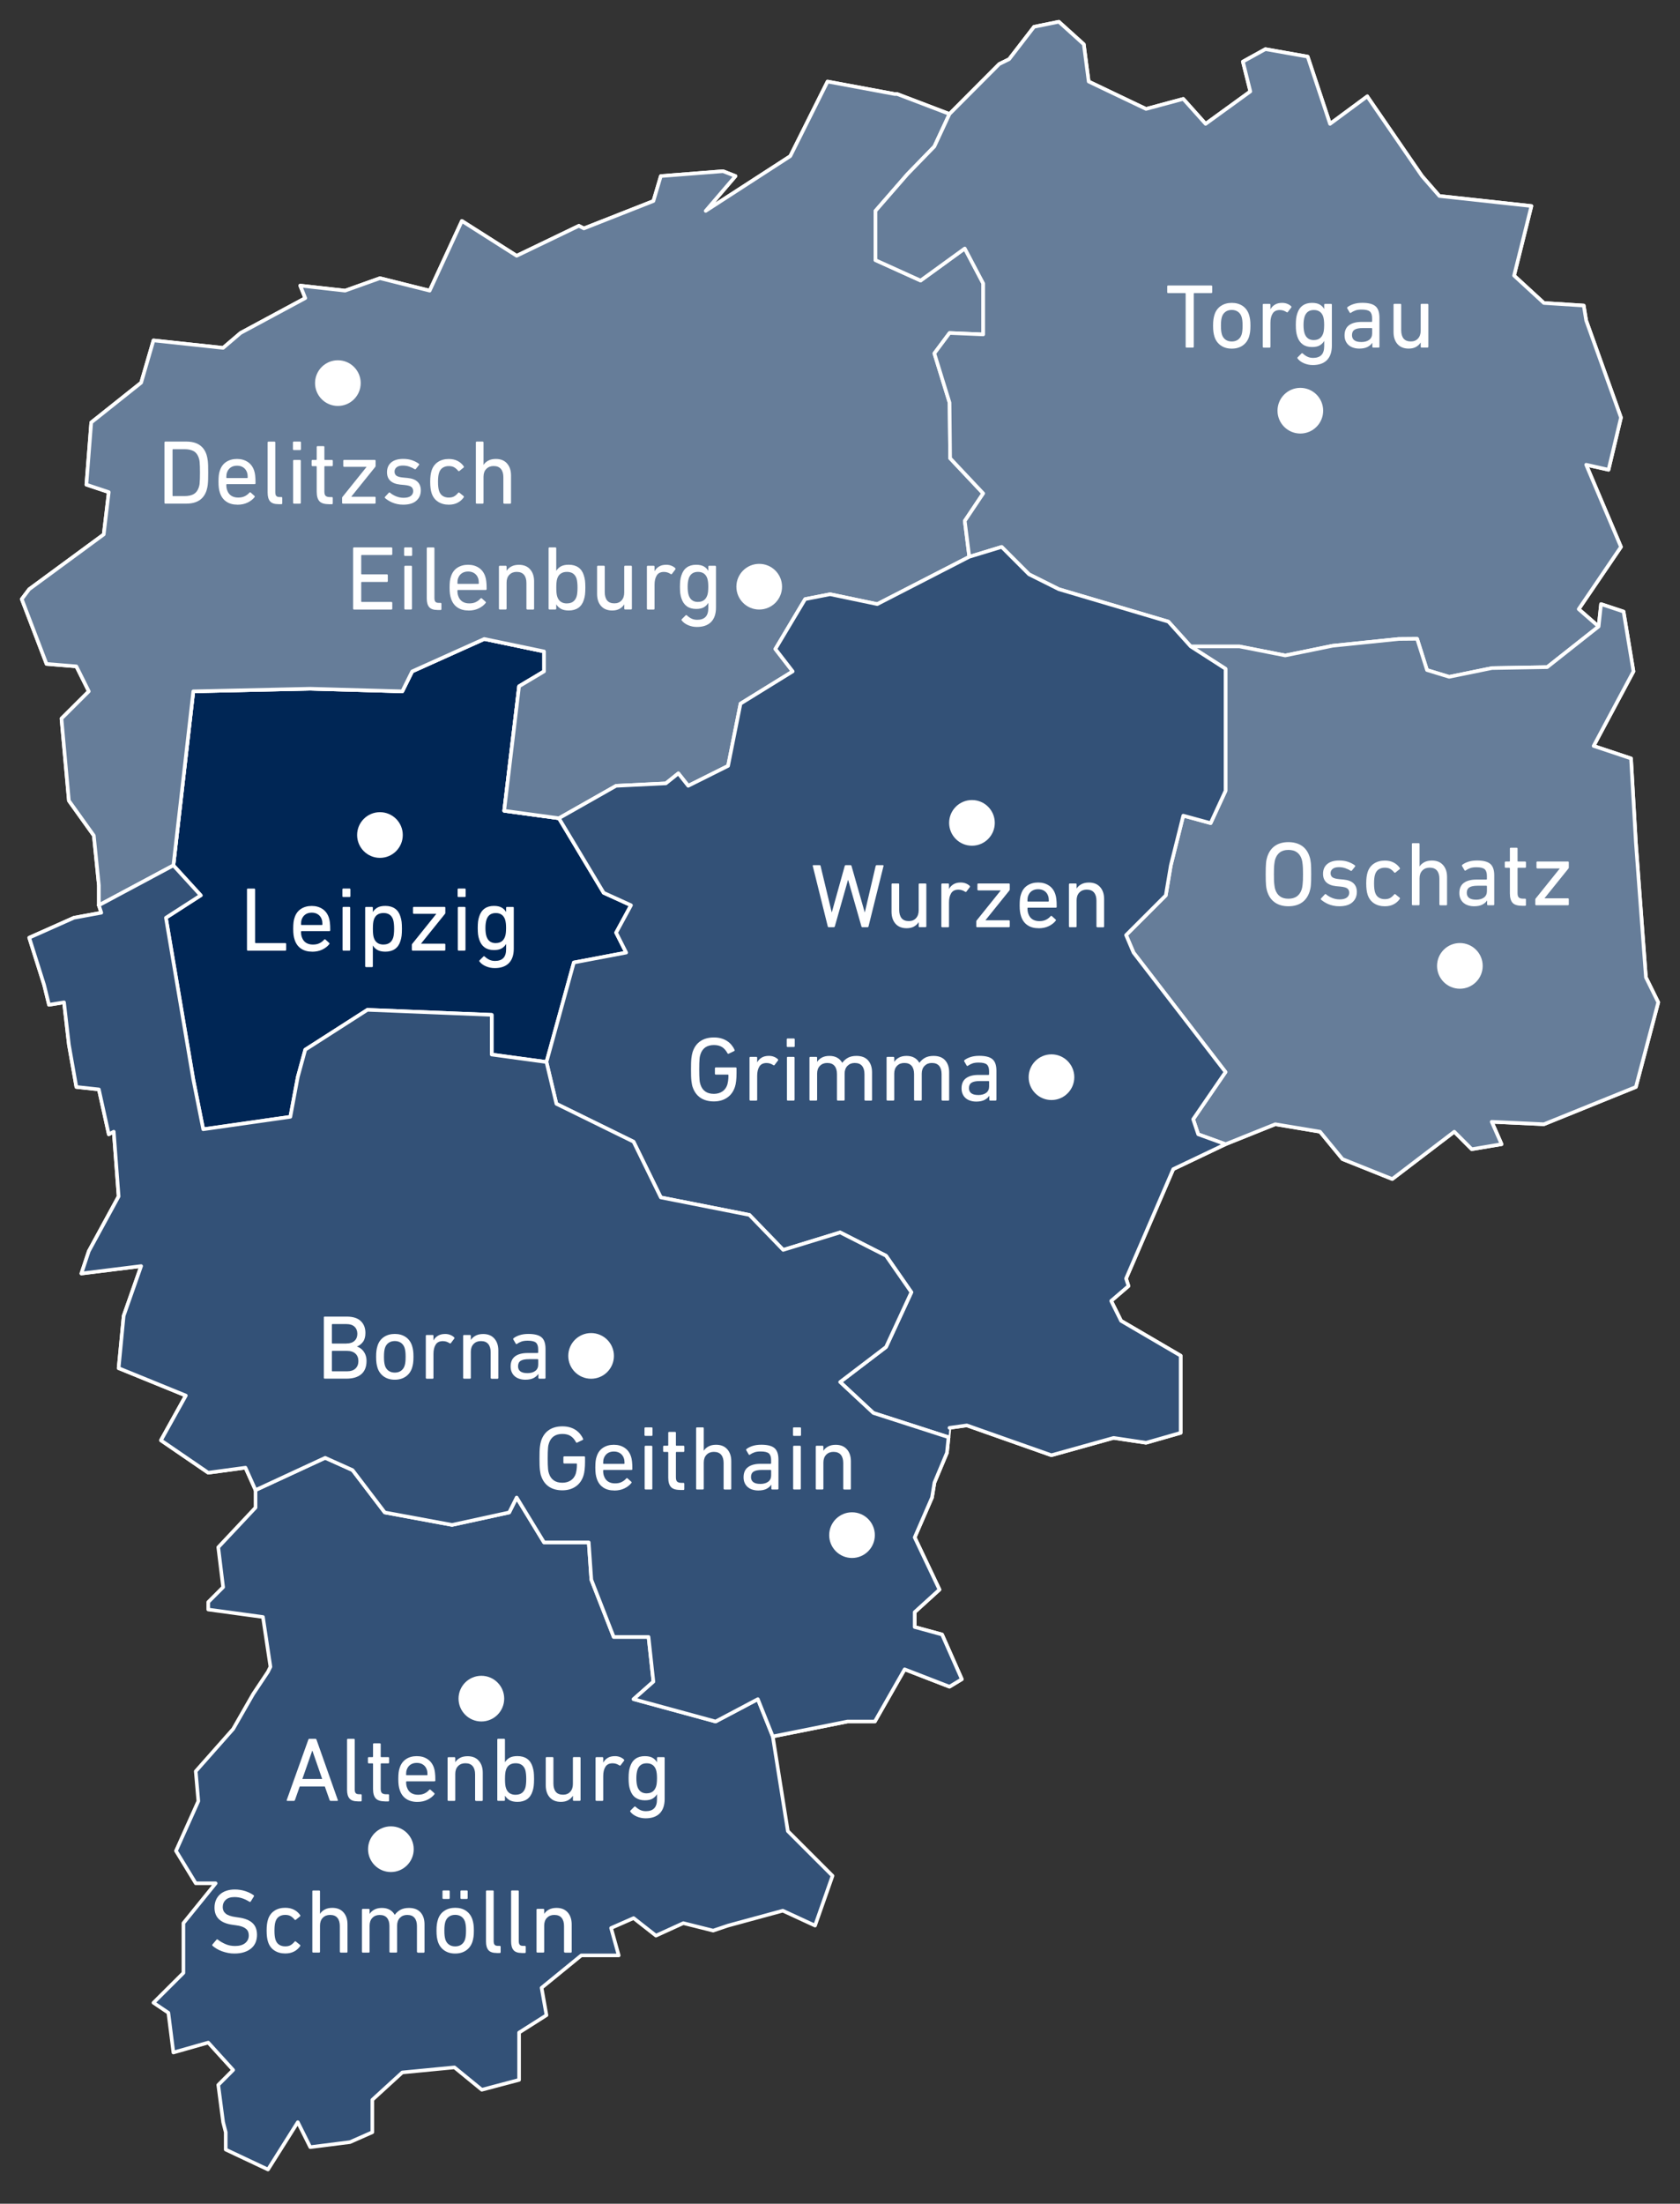
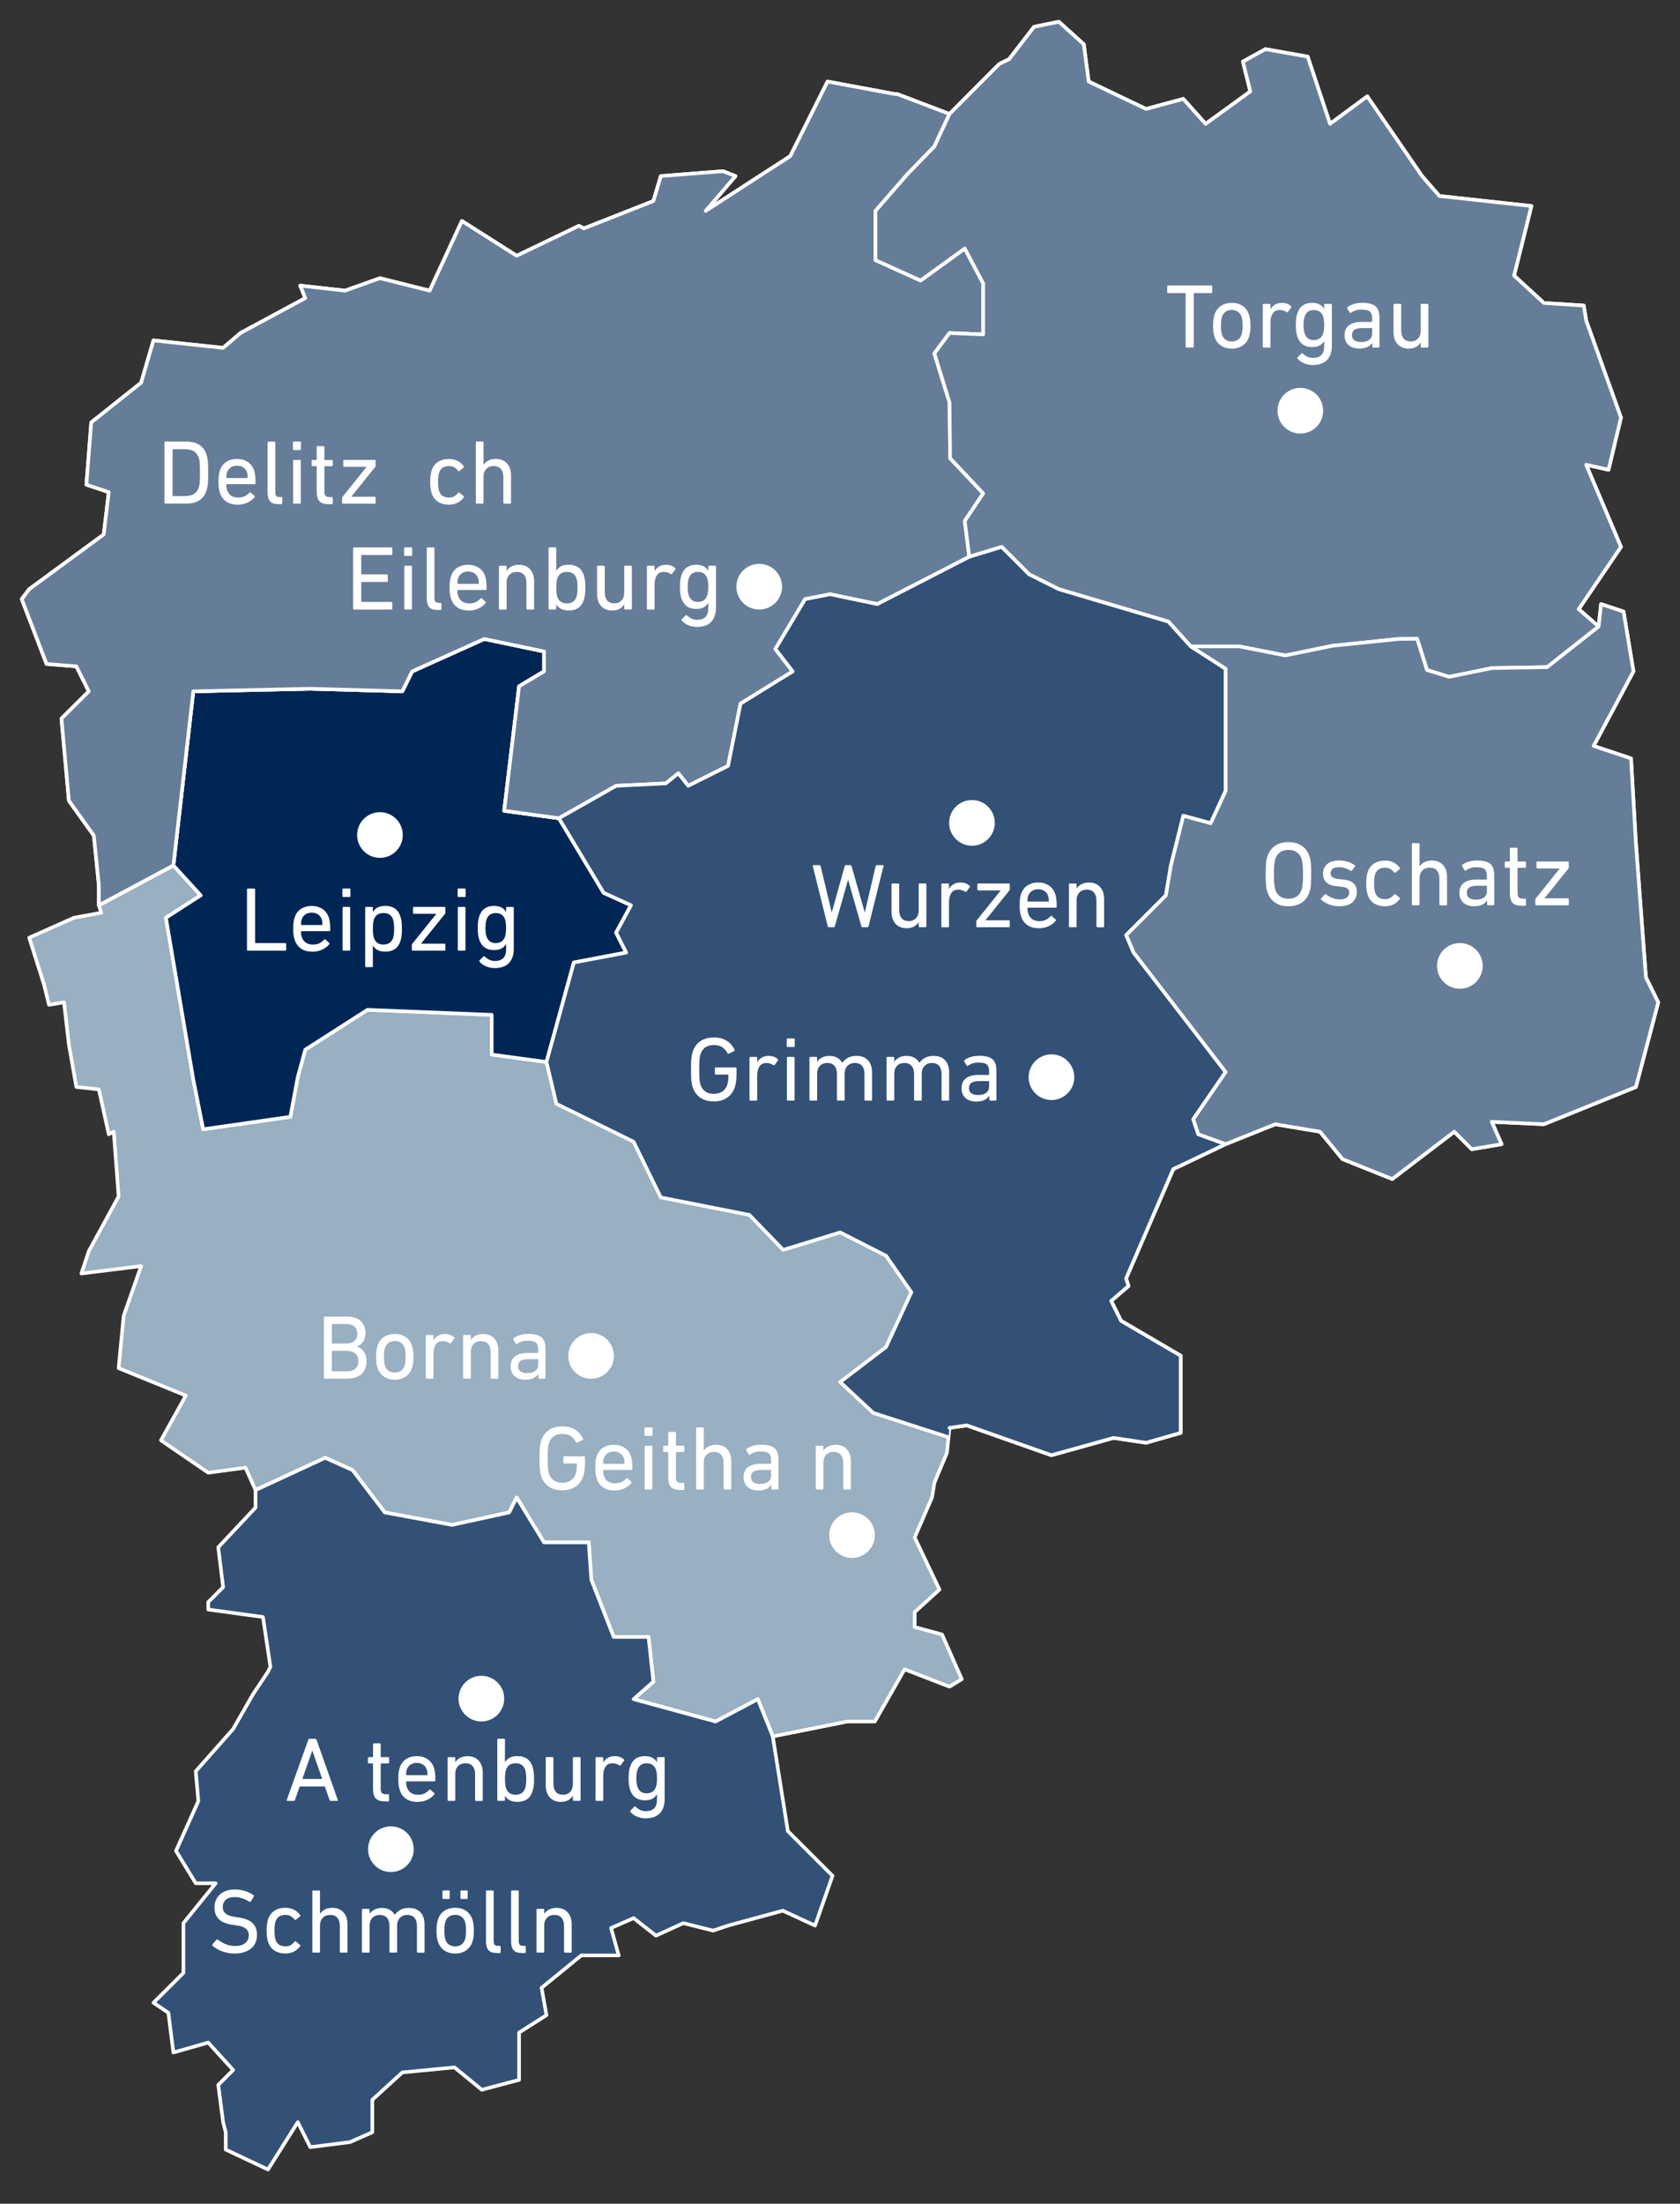
<svg xmlns="http://www.w3.org/2000/svg" id="karte-lvz-gesamtausgabe" viewBox="0 0 420.9 551.82">
  <rect x="0" y="0" width="420.9" height="551.82" fill="#333333" stroke="none" />
  <defs>
    <style>
      .cls-1 {
        isolation: isolate;
      }

      .cls-2 {
        fill: #667d99;
      }

      .cls-2, .cls-3, .cls-4, .cls-5 {
        stroke: #fff;
        stroke-linecap: round;
        stroke-linejoin: round;
        stroke-width: .9px;
      }

      .cls-6 {
        fill: #fff;
      }

      .cls-3 {
        fill: #002655;
      }

      .cls-4 {
        fill: #335177;
      }

      .cls-5 {
        fill: #99afc2;
      }
    </style>
  </defs>
  <polygon id="_14729" data-name="14729" class="cls-5" points="263.41 364.39 242.23 356.92 237.88 357.53 237.24 363.78 234.11 371.25 233.5 374.98 229.16 384.97 235.37 398.04 229.16 403.68 229.16 407.41 236.02 409.28 240.97 420.48 237.88 422.35 226.64 418 219.18 431.07 212.32 431.07 193.61 434.81 189.87 425.47 179.28 431.07 158.74 425.47 163.7 421.09 162.48 409.89 153.75 409.89 148.15 395.56 147.5 386.22 136.3 386.22 129.44 374.98 127.57 378.72 113.25 381.84 96.4 378.72 88.33 368.12 81.47 365.04 64.02 373.12 61.5 367.51 52.17 368.77 40.32 360.66 46.56 349.45 29.72 342.59 30.98 329.49 35.36 317.03 20.39 318.89 22.25 313.29 29.72 299.58 28.5 283.38 27.25 284.03 24.77 272.79 19.13 272.18 17.26 261.59 16.04 250.99 12.27 251.6 11.05 246.61 7.32 234.8 18.52 229.81 25.38 228.55 24.77 226.68 43.44 216.7 50.3 224.21 50.26 224.21 41.57 229.81 48.43 270.31 50.91 282.77 72.74 279.65 74.61 269.66 76.48 262.84 92.06 252.86 123.19 254.12 123.19 264.06 136.91 265.93 143.77 241.01 156.88 238.53 156.88 238.53 154.36 233.54 158.09 226.68 151.24 223.56 140.03 204.89 154.36 196.77 166.82 196.16 169.95 193.65 172.42 196.77 182.41 191.78 185.53 176.19 198.6 168.12 194.26 162.51 201.72 150.02 207.97 148.8 219.79 151.27 242.84 139.42 250.95 136.95 257.81 143.81 265.28 147.54 292.72 155.66 298.32 161.87 307.04 167.47 307.04 198.03 303.31 206.11 296.45 204.24 293.33 216.7 292.07 224.21 282.12 234.15 283.99 238.53 307.04 268.44 298.93 280.26 300.19 284.03 307.04 286.51 293.94 292.75 282.12 320.15 282.73 322.02 278.39 325.75 280.87 330.74 295.8 339.47 295.8 358.79 287.12 361.27 279 360.05 263.41 364.39" />
  <polygon id="_14713" data-name="14713" class="cls-3" points="50.26 224.21 50.3 224.21 43.44 216.7 48.43 173.11 77.73 172.46 100.79 173.11 103.26 168.12 121.32 160 136.3 163.12 136.3 168.12 130.05 171.85 126.32 203.02 140.03 204.89 151.24 223.56 158.09 226.68 154.36 233.54 156.88 238.53 143.77 241.01 136.91 265.93 123.19 264.06 123.19 254.12 92.06 252.86 76.48 262.84 74.61 269.66 72.74 279.65 50.91 282.77 48.43 270.31 41.57 229.81 50.26 224.21" />
  <polygon id="_14730" data-name="14730" class="cls-5" points="136.3 168.12 136.3 163.12 121.32 160 103.26 168.12 100.79 173.11 77.73 172.46 48.43 173.11 43.44 216.7 24.77 226.68 24.77 221.69 23.51 209.23 17.26 200.5 15.4 179.93 22.25 173.11 19.13 166.86 11.66 166.25 5.45 150.02 7.32 147.54 25.99 133.82 27.25 123.23 21.64 121.36 22.86 105.78 35.36 95.83 38.45 85.24 55.9 87.11 60.28 83.37 76.48 74.65 75.22 71.52 86.46 72.78 95.19 69.66 107.65 72.78 115.72 55.33 129.44 64.05 145.03 56.55 146.28 57.2 163.7 50.34 165.56 44.09 181.15 42.87 184.27 44.09 176.8 52.81 176.8 52.81 197.99 39.1 207.33 20.42 224.17 23.55 224.78 23.55 237.88 28.54 250.34 16.04 252.82 14.82 259.07 6.71 265.28 5.45 271.53 11.09 272.75 20.42 287.12 27.28 296.45 24.77 302.05 31.02 313.25 22.9 311.39 15.43 317.03 12.31 327.62 14.18 333.22 31.02 342.56 24.12 342.56 24.16 356.27 44.09 360.62 49.08 383.67 51.59 379.33 69.01 386.8 75.87 396.78 76.51 397.39 80.25 406.11 104.56 402.99 117.63 397.39 116.37 406.11 136.95 395.52 152.53 400.51 156.88 401.12 151.27 406.76 153.14 409.24 168.12 399.26 186.79 408.63 189.91 409.85 211.1 412.36 244.74 415.45 250.99 409.85 272.18 386.8 281.51 373.73 280.9 376.2 286.51 368.73 287.76 364.35 283.38 348.81 295.23 336.35 290.24 330.71 283.38 319.5 281.51 307.04 286.51 300.19 284.03 298.93 280.26 307.04 268.44 283.99 238.53 282.12 234.15 292.07 224.21 293.33 216.7 296.45 204.24 303.31 206.11 307.04 198.03 307.04 167.47 298.32 161.87 292.72 155.66 265.28 147.54 257.81 143.81 250.95 136.95 242.84 139.42 219.79 151.27 207.97 148.8 201.72 150.02 194.26 162.51 198.6 168.12 185.53 176.19 182.41 191.78 172.42 196.77 169.95 193.65 166.82 196.16 154.36 196.77 140.03 204.89 126.32 203.02 130.05 171.85 136.3 168.12" />
  <polygon id="schmoelln-altenburg" class="cls-4" points="153.75 409.89 162.48 409.89 163.7 421.09 158.74 425.47 179.28 431.07 189.87 425.47 193.61 434.81 197.38 458.51 208.58 469.71 204.2 482.17 196.12 478.44 182.41 482.17 178.67 483.43 171.2 481.56 164.34 484.69 158.74 480.3 153.1 482.78 155.01 489.64 145.63 489.64 135.69 497.75 136.91 504.61 130.05 508.96 130.05 520.81 120.71 523.28 113.86 517.68 100.79 518.94 93.28 525.8 93.28 533.92 87.68 536.39 77.73 537.65 74.61 531.4 67.14 543.25 56.55 538.26 56.55 533.92 55.9 531.4 54.68 522.07 58.41 518.33 52.17 511.47 43.44 513.95 42.18 504 38.45 501.49 45.95 494.02 45.95 483.43 45.95 481.56 54.03 471.58 49.04 471.58 44.09 463.46 49.69 451 49.04 443.53 58.41 432.94 63.41 424.21 67.14 418.61 67.75 417.36 65.88 404.9 52.17 403.03 52.17 401.16 55.9 397.43 54.68 387.44 64.02 377.5 64.02 373.12 81.47 365.04 88.33 368.12 96.4 378.72 113.25 381.84 127.57 378.72 129.44 374.98 136.3 386.22 147.5 386.22 148.15 395.56 153.75 409.89" />
  <polygon id="delitzsch-eilenburg" class="cls-2" points="237.88 28.54 224.78 23.55 224.17 23.55 207.33 20.42 197.99 39.1 176.8 52.81 176.8 52.81 184.27 44.09 181.15 42.87 165.56 44.09 163.7 50.34 146.28 57.2 145.03 56.55 129.44 64.05 115.72 55.33 107.65 72.78 95.19 69.66 86.46 72.78 75.22 71.52 76.48 74.65 60.28 83.37 55.9 87.11 38.45 85.24 35.36 95.83 22.86 105.78 21.64 121.36 27.25 123.23 25.99 133.82 7.32 147.54 5.45 150.02 11.66 166.25 19.13 166.86 22.25 173.11 15.4 179.93 17.26 200.5 23.51 209.23 24.77 221.69 24.77 226.68 43.44 216.7 48.43 173.11 77.73 172.46 100.79 173.11 103.26 168.12 121.32 160 136.3 163.12 136.3 168.12 130.05 171.85 126.32 203.02 140.03 204.89 154.36 196.77 166.82 196.16 169.95 193.65 172.42 196.77 182.41 191.78 185.53 176.19 198.6 168.12 194.26 162.51 201.72 150.02 207.97 148.8 219.79 151.27 242.84 139.42 241.71 130.44 246.33 123.55 238.04 114.75 237.9 100.83 234.09 88.49 237.9 83.38 246.33 83.74 246.33 70.98 241.71 62.22 230.64 70.25 219.34 65.14 219.34 52.81 227.35 43.61 234.09 36.68 237.88 28.54" />
  <polygon id="torgau" class="cls-2" points="395.52 152.53 406.11 136.95 397.39 116.37 402.99 117.63 406.11 104.56 397.39 80.25 396.78 76.51 386.8 75.87 379.33 69.01 383.67 51.59 360.62 49.08 356.27 44.09 342.56 24.16 342.56 24.12 333.22 31.02 327.62 14.18 317.03 12.31 311.39 15.43 313.25 22.9 302.05 31.02 296.45 24.77 287.12 27.28 272.75 20.42 271.53 11.09 265.28 5.45 259.07 6.71 252.82 14.82 250.34 16.04 237.88 28.54 234.09 36.68 227.35 43.61 219.34 52.81 219.34 65.14 230.64 70.25 241.71 62.22 246.33 70.98 246.33 83.74 237.9 83.38 234.09 88.49 237.9 100.83 238.04 114.75 246.33 123.55 241.71 130.44 242.84 139.42 250.95 136.95 257.81 143.81 265.28 147.54 292.72 155.66 298.32 161.87 310.53 161.87 321.99 164.13 333.88 161.7 350.42 160 355.04 159.96 357.51 167.78 363.07 169.48 373.77 167.29 387.63 167.05 400.51 156.88 395.52 152.53" />
  <polygon id="oschatz" class="cls-2" points="400.51 156.88 401.12 151.27 406.76 153.14 409.24 168.12 399.26 186.79 408.63 189.91 409.85 211.1 412.36 244.74 415.45 250.99 409.85 272.18 386.8 281.51 373.73 280.9 376.2 286.51 368.73 287.76 364.35 283.38 348.81 295.23 336.35 290.24 330.71 283.38 319.5 281.51 307.04 286.51 300.19 284.03 298.93 280.26 307.04 268.44 283.99 238.53 282.12 234.15 292.07 224.21 293.33 216.7 296.45 204.24 303.31 206.11 307.04 198.03 307.04 167.47 298.32 161.87 302.02 161.87 310.53 161.87 321.99 164.13 333.88 161.7 350.42 160 355.04 159.96 357.51 167.78 363.07 169.48 373.77 167.29 387.63 167.05 397.71 159.09 400.51 156.88" />
  <polyline id="wurzen-grimma" class="cls-4" points="237.64 359.88 218.81 353.81 210.48 346.06 221.98 337.3 228.33 323.58 221.98 314.44 210.48 308.6 196.22 312.98 187.75 304.22 165.56 299.84 158.72 285.88 139.4 276.4 136.91 265.93 143.77 241.01 156.88 238.53 156.88 238.53 154.36 233.54 158.09 226.68 151.24 223.56 140.03 204.89 154.36 196.77 166.82 196.16 169.95 193.65 172.42 196.77 182.41 191.78 185.53 176.19 198.6 168.12 194.26 162.51 201.72 150.02 207.97 148.8 219.79 151.27 242.84 139.42 250.95 136.95 257.81 143.81 265.28 147.54 292.72 155.66 298.32 161.87 307.04 167.47 307.04 198.03 303.31 206.11 296.45 204.24 293.33 216.7 292.07 224.21 282.12 234.15 283.99 238.53 307.04 268.44 298.93 280.26 300.19 284.03 307.04 286.51 293.94 292.75 282.12 320.15 282.73 322.02 278.39 325.75 280.87 330.74 295.8 339.47 295.8 358.79 287.12 361.27 279 360.05 263.41 364.39 242.23 356.92 237.88 357.53" />
-   <polygon id="borna-geithain" class="cls-4" points="237.24 363.78 234.11 371.25 233.5 374.98 229.16 384.97 235.37 398.04 229.16 403.68 229.16 407.41 236.02 409.28 240.97 420.48 237.88 422.35 226.64 418 219.18 431.07 212.32 431.07 193.61 434.81 189.87 425.47 179.28 431.07 158.74 425.47 163.7 421.09 162.48 409.89 153.75 409.89 148.15 395.56 147.5 386.22 136.3 386.22 129.44 374.98 127.57 378.72 113.25 381.84 96.4 378.72 88.33 368.12 81.47 365.04 64.02 373.12 61.5 367.51 52.17 368.77 40.32 360.66 46.56 349.45 29.72 342.59 30.98 329.49 35.36 317.03 20.39 318.89 22.25 313.29 29.72 299.58 28.5 283.38 27.25 284.03 24.77 272.79 19.13 272.18 17.26 261.59 16.04 250.99 12.27 251.6 11.05 246.61 7.32 234.8 18.52 229.81 25.38 228.55 24.77 226.68 43.44 216.7 50.3 224.21 50.26 224.21 41.57 229.81 48.43 270.31 50.91 282.77 72.74 279.65 74.61 269.66 76.48 262.84 92.06 252.86 123.19 254.12 123.19 264.06 131.03 265.13 136.91 265.93 139.4 276.4 158.72 285.88 165.56 299.84 187.75 304.22 196.22 312.98 210.48 308.6 221.98 314.44 228.33 323.58 221.98 337.3 210.48 346.06 218.81 353.81 237.64 359.88 237.24 363.78" />
  <g>
    <g class="cls-1">
      <path class="cls-6" d="M61.87,222.73c0-.15.08-.23.23-.23h1.58c.15,0,.23.08.23.23v13.28c0,.09.05.14.14.14h7.41c.15,0,.23.08.23.23v1.44c0,.15-.08.23-.23.23h-9.35c-.15,0-.23-.08-.23-.23v-15.09Z" />
      <path class="cls-6" d="M78.21,238.3c-1.11,0-2.05-.25-2.8-.77-.75-.51-1.28-1.25-1.59-2.21-.12-.35-.21-.74-.27-1.17-.06-.43-.09-.96-.09-1.6s.03-1.18.08-1.61c.05-.43.14-.82.26-1.15.3-.96.83-1.69,1.59-2.19s1.66-.75,2.71-.75,1.95.26,2.71.77,1.28,1.24,1.59,2.18c.06.18.11.37.15.56.04.19.07.41.1.65.03.24.05.52.07.83.01.31.02.67.02,1.09,0,.15-.08.23-.25.23h-6.93c-.09,0-.14.05-.14.14,0,.31.02.56.05.75.03.2.08.39.14.57.21.64.56,1.12,1.03,1.43.47.31,1.05.47,1.74.47s1.21-.11,1.67-.34c.46-.23.84-.52,1.14-.87.12-.12.24-.14.34-.05l.94.85c.11.09.11.2.02.32-.44.55-1.02,1-1.75,1.35-.72.35-1.57.53-2.53.53ZM80.64,231.62c.09,0,.14-.05.14-.14,0-.5-.05-.91-.16-1.23-.18-.55-.49-.97-.93-1.27-.43-.3-.96-.45-1.59-.45s-1.15.15-1.59.45c-.43.3-.74.72-.93,1.27-.11.32-.16.73-.16,1.23,0,.09.05.14.14.14h5.08Z" />
      <path class="cls-6" d="M86.01,224.62c-.15,0-.23-.08-.23-.23v-1.67c0-.15.08-.23.23-.23h1.55c.15,0,.23.08.23.23v1.67c0,.15-.08.23-.23.23h-1.55ZM86.05,238.04c-.15,0-.23-.08-.23-.23v-10.49c0-.15.08-.23.23-.23h1.46c.15,0,.23.08.23.23v10.49c0,.15-.08.23-.23.23h-1.46Z" />
      <path class="cls-6" d="M91.72,242.16c-.15,0-.23-.08-.23-.23v-14.61c0-.15.08-.23.23-.23h1.46c.15,0,.23.08.23.23v1.03h.02c.26-.44.64-.8,1.13-1.09.5-.28,1.15-.42,1.98-.42.96,0,1.76.22,2.4.66.64.44,1.1,1.1,1.37,1.97.15.44.25.9.31,1.36.05.46.08,1.04.08,1.73s-.03,1.27-.08,1.74c-.05.47-.16.93-.31,1.37-.27.87-.73,1.52-1.37,1.97-.64.44-1.44.66-2.4.66-.82,0-1.48-.15-1.98-.43-.5-.29-.87-.65-1.13-1.1h-.02v5.17c0,.15-.08.23-.23.23h-1.46ZM96.09,236.51c1.22,0,2.02-.56,2.4-1.67.09-.29.16-.62.19-.98.04-.37.06-.8.06-1.3s-.02-.91-.06-1.28c-.04-.37-.1-.7-.19-1.01-.38-1.1-1.18-1.65-2.4-1.65s-2.06.55-2.42,1.65c-.09.27-.16.59-.19.94-.04.35-.06.8-.06,1.35s.02,1,.06,1.36c.04.36.1.67.19.93.37,1.11,1.17,1.67,2.42,1.67Z" />
      <path class="cls-6" d="M103.41,238.04c-.15,0-.23-.08-.23-.23v-1.21c0-.11.03-.19.09-.25l6.01-7.48v-.05h-5.58c-.15,0-.23-.08-.23-.23v-1.28c0-.15.08-.23.23-.23h7.64c.15,0,.23.08.23.23v1.28c0,.09-.03.18-.09.25l-5.97,7.41v.05h5.83c.15,0,.23.08.23.23v1.28c0,.15-.08.23-.23.23h-7.93Z" />
      <path class="cls-6" d="M114.88,224.62c-.15,0-.23-.08-.23-.23v-1.67c0-.15.08-.23.23-.23h1.55c.15,0,.23.08.23.23v1.67c0,.15-.08.23-.23.23h-1.55ZM114.93,238.04c-.15,0-.23-.08-.23-.23v-10.49c0-.15.08-.23.23-.23h1.46c.15,0,.23.08.23.23v10.49c0,.15-.08.23-.23.23h-1.46Z" />
      <path class="cls-6" d="M123.94,242.41c-.78,0-1.51-.15-2.21-.45s-1.22-.69-1.59-1.18c-.09-.11-.08-.21.02-.32l.94-.94c.11-.11.22-.11.34,0,.38.35.77.62,1.18.81.4.19.87.29,1.41.29.91,0,1.6-.24,2.07-.72s.7-1.22.7-2.23v-1.28h-.02c-.26.46-.63.82-1.11,1.1s-1.12.41-1.93.41c-.93,0-1.71-.22-2.33-.67s-1.07-1.11-1.35-1.98c-.14-.41-.23-.83-.29-1.27-.05-.43-.08-.97-.08-1.61s.03-1.18.08-1.61c.05-.43.15-.86.29-1.27.27-.87.72-1.53,1.35-1.98.62-.45,1.4-.67,2.33-.67.81,0,1.45.14,1.93.41s.85.64,1.11,1.1h.02v-1.03c0-.15.08-.23.23-.23h1.46c.15,0,.23.08.23.23v10.24c0,1.57-.41,2.77-1.22,3.6-.82.83-2,1.25-3.56,1.25ZM124.21,236.15c1.17,0,1.95-.55,2.33-1.65.09-.27.16-.58.19-.91s.06-.74.06-1.21-.02-.87-.06-1.2c-.04-.33-.1-.64-.19-.93-.38-1.08-1.16-1.62-2.33-1.62s-1.93.54-2.31,1.62c-.09.29-.16.61-.21.95-.05.34-.07.74-.07,1.18,0,.87.09,1.58.27,2.13.38,1.1,1.15,1.65,2.31,1.65Z" />
    </g>
    <circle class="cls-6" cx="95.19" cy="209.09" r="5.72" />
    <g class="cls-1">
      <path class="cls-6" d="M88.47,137.3c0-.15.08-.23.23-.23h9.35c.15,0,.23.08.23.23v1.44c0,.15-.08.23-.23.23h-7.41c-.09,0-.14.05-.14.14v4.57c0,.09.05.14.14.14h6.29c.15,0,.23.08.23.23v1.44c0,.15-.08.23-.23.23h-6.29c-.09,0-.14.05-.14.14v4.73c0,.09.05.14.14.14h7.41c.15,0,.23.08.23.23v1.44c0,.15-.08.23-.23.23h-9.35c-.15,0-.23-.08-.23-.23v-15.09Z" />
      <path class="cls-6" d="M101.48,139.2c-.15,0-.23-.08-.23-.23v-1.67c0-.15.08-.23.23-.23h1.55c.15,0,.23.08.23.23v1.67c0,.15-.08.23-.23.23h-1.55ZM101.53,152.62c-.15,0-.23-.08-.23-.23v-10.49c0-.15.08-.23.23-.23h1.46c.15,0,.23.08.23.23v10.49c0,.15-.08.23-.23.23h-1.46Z" />
      <path class="cls-6" d="M109.6,152.74c-.96,0-1.65-.23-2.06-.7-.41-.46-.62-1.19-.62-2.18v-12.55c0-.15.08-.23.23-.23h1.46c.15,0,.23.08.23.23v12.44c0,.46.09.77.26.95s.45.26.83.26h.43c.15,0,.23.08.23.23v1.33c0,.15-.08.23-.23.23h-.78Z" />
      <path class="cls-6" d="M117.39,152.87c-1.11,0-2.05-.25-2.8-.77-.75-.51-1.28-1.25-1.59-2.21-.12-.35-.21-.74-.27-1.17-.06-.43-.09-.96-.09-1.6s.03-1.18.08-1.61c.05-.43.14-.82.26-1.15.3-.96.83-1.69,1.59-2.19s1.66-.75,2.71-.75,1.95.26,2.71.77,1.28,1.24,1.59,2.18c.06.18.11.37.15.56.04.19.07.41.1.65.03.24.05.52.07.83.01.31.02.67.02,1.09,0,.15-.08.23-.25.23h-6.93c-.09,0-.14.05-.14.14,0,.31.02.56.05.75.03.2.08.39.14.57.21.64.56,1.12,1.03,1.43.47.31,1.05.47,1.74.47s1.21-.11,1.67-.34c.46-.23.84-.52,1.14-.87.12-.12.24-.14.34-.05l.94.85c.11.09.11.2.02.32-.44.55-1.02,1-1.75,1.35-.72.35-1.57.53-2.53.53ZM119.82,146.2c.09,0,.14-.05.14-.14,0-.5-.05-.91-.16-1.23-.18-.55-.49-.97-.93-1.27-.43-.3-.96-.45-1.59-.45s-1.15.15-1.59.45c-.43.3-.74.72-.93,1.27-.11.32-.16.73-.16,1.23,0,.09.05.14.14.14h5.08Z" />
      <path class="cls-6" d="M132.12,152.62c-.15,0-.23-.08-.23-.23v-6.4c0-.88-.2-1.57-.61-2.06s-1.02-.73-1.84-.73c-.75,0-1.35.24-1.82.72-.47.48-.7,1.13-.7,1.95v6.52c0,.15-.08.23-.23.23h-1.46c-.15,0-.23-.08-.23-.23v-10.49c0-.15.08-.23.23-.23h1.46c.15,0,.23.08.23.23v1.01h.02c.26-.43.65-.78,1.17-1.06.52-.28,1.15-.42,1.9-.42,1.19,0,2.12.37,2.79,1.12.67.75,1.01,1.75,1.01,3v6.86c0,.15-.08.23-.23.23h-1.46Z" />
      <path class="cls-6" d="M137.67,152.62c-.15,0-.23-.08-.23-.23v-15.09c0-.15.08-.23.23-.23h1.46c.15,0,.23.08.23.23v5.62h.02c.26-.44.64-.8,1.13-1.09.5-.28,1.15-.42,1.98-.42.96,0,1.76.22,2.4.66.64.44,1.1,1.1,1.37,1.97.15.44.25.9.31,1.36.05.46.08,1.04.08,1.73s-.03,1.27-.08,1.74c-.05.47-.16.93-.31,1.37-.27.87-.73,1.52-1.37,1.97-.64.44-1.44.66-2.4.66-.82,0-1.48-.15-1.98-.43-.5-.29-.87-.65-1.13-1.1h-.02v1.05c0,.15-.08.23-.23.23h-1.46ZM142.04,151.09c1.22,0,2.02-.56,2.4-1.67.09-.29.16-.62.19-.98.04-.37.06-.8.06-1.3s-.02-.91-.06-1.28c-.04-.37-.1-.7-.19-1.01-.38-1.1-1.18-1.65-2.4-1.65s-2.06.55-2.42,1.65c-.09.27-.16.59-.19.94-.04.35-.06.8-.06,1.35s.02,1,.06,1.36c.04.36.1.67.19.93.37,1.11,1.17,1.67,2.42,1.67Z" />
      <path class="cls-6" d="M156.63,152.62c-.15,0-.23-.08-.23-.23v-1.03h-.02c-.29.46-.68.82-1.18,1.1-.5.27-1.1.41-1.82.41-1.2,0-2.14-.38-2.8-1.13-.66-.75-.99-1.76-.99-3.01v-6.84c0-.15.08-.23.23-.23h1.46c.15,0,.23.08.23.23v6.38c0,.9.2,1.59.59,2.08.4.49,1.01.73,1.83.73.75,0,1.34-.24,1.79-.73s.67-1.14.67-1.97v-6.49c0-.15.08-.23.23-.23h1.46c.15,0,.23.08.23.23v10.49c0,.15-.08.23-.23.23h-1.46Z" />
      <path class="cls-6" d="M162.3,152.62c-.15,0-.23-.08-.23-.23v-10.49c0-.15.08-.23.23-.23h1.46c.15,0,.23.08.23.23v1.12h.02c.24-.47.61-.86,1.09-1.15.48-.3,1.09-.45,1.82-.45.44,0,.86.07,1.25.22.39.15.72.35.99.61.11.11.12.21.05.32l-.85,1.12c-.09.12-.2.14-.32.05-.26-.17-.53-.3-.8-.39s-.57-.14-.89-.14c-.84,0-1.44.29-1.81.88-.37.59-.55,1.36-.55,2.32v5.99c0,.15-.08.23-.23.23h-1.46Z" />
      <path class="cls-6" d="M174.6,156.99c-.78,0-1.51-.15-2.21-.45s-1.22-.69-1.59-1.18c-.09-.11-.08-.21.02-.32l.94-.94c.11-.11.22-.11.34,0,.38.35.77.62,1.18.81.4.19.87.29,1.41.29.91,0,1.6-.24,2.07-.72s.7-1.22.7-2.23v-1.28h-.02c-.26.46-.63.82-1.11,1.1s-1.12.41-1.93.41c-.93,0-1.71-.22-2.33-.67s-1.07-1.11-1.35-1.98c-.14-.41-.23-.83-.29-1.27-.05-.43-.08-.97-.08-1.61s.03-1.18.08-1.61c.05-.43.15-.86.29-1.27.27-.87.72-1.53,1.35-1.98.62-.45,1.4-.67,2.33-.67.81,0,1.45.14,1.93.41s.85.64,1.11,1.1h.02v-1.03c0-.15.08-.23.23-.23h1.46c.15,0,.23.08.23.23v10.24c0,1.57-.41,2.77-1.22,3.6-.82.83-2,1.25-3.56,1.25ZM174.87,150.72c1.17,0,1.95-.55,2.33-1.65.09-.27.16-.58.19-.91s.06-.74.06-1.21-.02-.87-.06-1.2c-.04-.33-.1-.64-.19-.93-.38-1.08-1.16-1.62-2.33-1.62s-1.93.54-2.31,1.62c-.09.29-.16.61-.21.95-.05.34-.07.74-.07,1.18,0,.87.09,1.58.27,2.13.38,1.1,1.15,1.65,2.31,1.65Z" />
    </g>
    <circle class="cls-6" cx="190.21" cy="146.91" r="5.72" />
    <g class="cls-1">
      <path class="cls-6" d="M322.79,226.93c-1.31,0-2.42-.3-3.33-.91-.91-.61-1.56-1.52-1.95-2.72-.08-.23-.14-.46-.19-.71-.05-.24-.1-.53-.13-.86-.03-.33-.05-.72-.07-1.18-.02-.46-.02-1.01-.02-1.65s0-1.19.02-1.65c.02-.46.04-.85.07-1.18.03-.33.07-.61.13-.86.05-.24.12-.48.19-.71.4-1.2,1.05-2.11,1.95-2.72.91-.61,2.02-.91,3.33-.91s2.44.31,3.35.91c.91.61,1.56,1.52,1.95,2.72.08.23.14.46.19.71.05.24.09.53.13.86s.05.72.07,1.18c.02.46.02,1.01.02,1.65s0,1.19-.02,1.65c-.02.46-.04.85-.07,1.18-.03.33-.07.61-.13.86-.05.24-.12.48-.19.71-.4,1.2-1.05,2.11-1.95,2.72-.91.61-2.02.91-3.35.91ZM322.79,225.04c.87,0,1.58-.2,2.13-.59.55-.4.94-.97,1.19-1.71.05-.14.09-.31.13-.51.04-.21.08-.46.11-.77s.06-.66.08-1.07c.02-.41.02-.9.02-1.46s0-1.05-.02-1.46c-.02-.41-.04-.77-.08-1.07-.04-.3-.08-.56-.11-.77-.04-.21-.08-.38-.13-.51-.24-.75-.64-1.32-1.19-1.71-.55-.4-1.26-.59-2.13-.59s-1.57.2-2.11.59c-.54.4-.93.97-1.18,1.71-.05.14-.09.31-.13.51-.04.21-.08.46-.11.77-.04.31-.06.66-.08,1.07s-.02.9-.02,1.46,0,1.05.02,1.46.04.77.08,1.07.08.56.11.77c.04.21.08.38.13.51.24.75.64,1.32,1.18,1.71.54.4,1.25.59,2.11.59Z" />
      <path class="cls-6" d="M335.52,226.93c-.53,0-1.03-.05-1.49-.15-.46-.1-.87-.23-1.25-.39-.37-.16-.71-.34-1.01-.53-.3-.19-.56-.38-.79-.58-.11-.11-.11-.21,0-.32l.94-1.01c.11-.11.21-.11.32,0,.41.35.91.65,1.5.89.59.24,1.22.37,1.89.37.81,0,1.41-.16,1.81-.47s.59-.71.59-1.2c0-.43-.14-.77-.42-1.02s-.85-.42-1.7-.51l-1.17-.11c-1.08-.12-1.9-.44-2.45-.96s-.82-1.23-.82-2.13c0-1.05.35-1.87,1.06-2.46.71-.59,1.71-.88,3.01-.88.81,0,1.54.11,2.21.34.66.23,1.22.52,1.68.87.12.08.14.18.05.32l-.78.98c-.09.11-.2.12-.32.05-.35-.23-.79-.43-1.31-.62s-1.07-.27-1.63-.27c-.69,0-1.2.14-1.55.42-.35.28-.53.64-.53,1.09s.15.78.46,1.02.87.39,1.69.47l1.14.11c1.11.11,1.94.43,2.48.96.54.53.81,1.24.81,2.13,0,1.08-.38,1.95-1.13,2.61s-1.85.98-3.28.98Z" />
      <path class="cls-6" d="M342.29,221.2c0-.61.03-1.14.09-1.59.06-.45.14-.84.25-1.18.3-.96.84-1.69,1.6-2.19s1.67-.75,2.72-.75c.84,0,1.57.16,2.21.49.63.33,1.15.78,1.54,1.36.08.12.05.23-.07.32l-1.01.82c-.12.09-.23.08-.32-.02-.32-.4-.66-.69-1.01-.89-.35-.2-.8-.3-1.35-.3-.59,0-1.1.14-1.53.42-.43.28-.73.71-.91,1.29-.09.29-.16.61-.19.96-.04.35-.06.77-.06,1.26s.02.91.06,1.27c.04.36.1.68.19.97.18.58.49,1.01.91,1.29s.94.42,1.53.42c.55,0,1-.1,1.35-.3.35-.2.69-.5,1.01-.89.09-.11.2-.11.32-.02l1.01.82c.12.09.14.2.07.32-.4.58-.91,1.03-1.54,1.36-.63.33-1.37.49-2.21.49-1.05,0-1.96-.25-2.72-.75s-1.3-1.23-1.6-2.19c-.11-.33-.19-.73-.25-1.18-.06-.45-.09-.99-.09-1.61Z" />
      <path class="cls-6" d="M360.85,226.68c-.15,0-.23-.08-.23-.23v-6.4c0-.88-.2-1.57-.61-2.06s-1.02-.73-1.84-.73c-.75,0-1.35.24-1.82.72-.47.48-.7,1.13-.7,1.95v6.52c0,.15-.08.23-.23.23h-1.46c-.15,0-.23-.08-.23-.23v-15.09c0-.15.08-.23.23-.23h1.46c.15,0,.23.08.23.23v5.6h.02c.26-.43.65-.78,1.17-1.06.52-.28,1.15-.42,1.9-.42,1.19,0,2.12.37,2.79,1.12.67.75,1.01,1.75,1.01,3v6.86c0,.15-.08.23-.23.23h-1.46Z" />
      <path class="cls-6" d="M372.81,226.68c-.15,0-.23-.08-.23-.23v-.96h-.02c-.26.41-.66.75-1.19,1.03-.53.27-1.22.41-2.06.41-.52,0-1-.07-1.45-.21-.45-.14-.84-.34-1.17-.62-.33-.27-.59-.62-.78-1.03-.19-.41-.29-.89-.29-1.44,0-1.16.38-2.01,1.13-2.56.75-.55,1.8-.82,3.14-.82h2.49c.09,0,.14-.05.14-.14v-.8c0-.76-.18-1.31-.55-1.65-.37-.33-1.06-.5-2.08-.5-.62,0-1.14.07-1.55.22-.41.15-.78.33-1.1.56-.14.11-.24.1-.32-.02l-.62-1.05c-.06-.12-.05-.23.05-.32.41-.32.93-.58,1.55-.78.62-.2,1.35-.3,2.17-.3,1.55,0,2.66.29,3.31.86.66.57.98,1.53.98,2.87v7.25c0,.15-.08.23-.23.23h-1.35ZM369.77,225.29c.87,0,1.55-.19,2.03-.56.49-.37.73-.9.73-1.59v-1.21c0-.09-.05-.14-.14-.14h-2.19c-.96,0-1.65.14-2.08.42-.43.28-.64.74-.64,1.36,0,.56.2.99.59,1.28.4.29.96.43,1.69.43Z" />
      <path class="cls-6" d="M381.22,226.8c-1.07,0-1.83-.25-2.27-.74-.45-.5-.67-1.28-.67-2.37v-6.26c0-.09-.05-.14-.14-.14h-.91c-.15,0-.23-.08-.23-.23v-1.1c0-.15.08-.23.23-.23h.91c.09,0,.14-.05.14-.14v-3.09c0-.15.08-.23.23-.23h1.46c.15,0,.23.08.23.23v3.09c0,.09.05.14.14.14h1.74c.15,0,.23.08.23.23v1.1c0,.15-.08.23-.23.23h-1.74c-.09,0-.14.05-.14.14v6.2c0,.55.11.92.33,1.11.22.19.58.29,1.06.29h.48c.15,0,.23.08.23.23v1.33c0,.15-.08.23-.23.23h-.85Z" />
      <path class="cls-6" d="M384.88,226.68c-.15,0-.23-.08-.23-.23v-1.21c0-.11.03-.19.09-.25l6.01-7.48v-.05h-5.58c-.15,0-.23-.08-.23-.23v-1.28c0-.15.08-.23.23-.23h7.64c.15,0,.23.08.23.23v1.28c0,.09-.03.18-.09.25l-5.97,7.41v.05h5.83c.15,0,.23.08.23.23v1.28c0,.15-.08.23-.23.23h-7.93Z" />
    </g>
    <circle class="cls-6" cx="365.75" cy="241.86" r="5.72" />
    <g class="cls-1">
      <path class="cls-6" d="M216.06,232.18c-.12,0-.21-.08-.25-.23l-3.31-11.59h-.05l-3.29,11.59c-.05.15-.14.23-.27.23h-1.26c-.14,0-.22-.08-.25-.23l-3.75-15.09c-.05-.15.01-.23.18-.23h1.51c.17,0,.26.08.27.23l2.77,11.55h.05l3.22-11.55c.05-.15.14-.23.27-.23h1.17c.14,0,.23.08.27.23l3.29,11.55h.05l2.7-11.55c.05-.15.15-.23.3-.23h1.49c.15,0,.21.08.18.23l-3.75,15.09c-.03.15-.12.23-.27.23h-1.26Z" />
      <path class="cls-6" d="M230.4,232.18c-.15,0-.23-.08-.23-.23v-1.03h-.02c-.29.46-.68.82-1.18,1.1-.5.27-1.1.41-1.82.41-1.2,0-2.14-.38-2.8-1.13-.66-.75-.99-1.76-.99-3.01v-6.84c0-.15.08-.23.23-.23h1.46c.15,0,.23.08.23.23v6.38c0,.9.2,1.59.59,2.08.4.49,1.01.73,1.83.73.75,0,1.34-.24,1.79-.73s.67-1.14.67-1.97v-6.49c0-.15.08-.23.23-.23h1.46c.15,0,.23.08.23.23v10.49c0,.15-.08.23-.23.23h-1.46Z" />
      <path class="cls-6" d="M236.07,232.18c-.15,0-.23-.08-.23-.23v-10.49c0-.15.08-.23.23-.23h1.46c.15,0,.23.08.23.23v1.12h.02c.24-.47.61-.86,1.09-1.15.48-.3,1.09-.45,1.82-.45.44,0,.86.07,1.25.22.39.15.72.35.99.61.11.11.12.21.05.32l-.85,1.12c-.09.12-.2.14-.32.05-.26-.17-.53-.3-.8-.39s-.57-.14-.89-.14c-.84,0-1.44.29-1.81.88-.37.59-.55,1.36-.55,2.32v5.99c0,.15-.08.23-.23.23h-1.46Z" />
      <path class="cls-6" d="M244.82,232.18c-.15,0-.23-.08-.23-.23v-1.21c0-.11.03-.19.09-.25l6.01-7.48v-.05h-5.58c-.15,0-.23-.08-.23-.23v-1.28c0-.15.08-.23.23-.23h7.64c.15,0,.23.08.23.23v1.28c0,.09-.03.18-.09.25l-5.97,7.41v.05h5.83c.15,0,.23.08.23.23v1.28c0,.15-.08.23-.23.23h-7.93Z" />
      <path class="cls-6" d="M260.21,232.43c-1.11,0-2.05-.25-2.8-.77-.75-.51-1.28-1.25-1.59-2.21-.12-.35-.21-.74-.27-1.17-.06-.43-.09-.96-.09-1.6s.03-1.18.08-1.61c.05-.43.14-.82.26-1.15.3-.96.83-1.69,1.59-2.19s1.66-.75,2.71-.75,1.95.26,2.71.77,1.28,1.24,1.59,2.18c.06.18.11.37.15.56.04.19.07.41.1.65.03.24.05.52.07.83.01.31.02.67.02,1.09,0,.15-.08.23-.25.23h-6.93c-.09,0-.14.05-.14.14,0,.31.02.56.05.75.03.2.08.39.14.57.21.64.56,1.12,1.03,1.43.47.31,1.05.47,1.74.47s1.21-.11,1.67-.34c.46-.23.84-.52,1.14-.87.12-.12.24-.14.34-.05l.94.85c.11.09.11.2.02.32-.44.55-1.02,1-1.75,1.35-.72.35-1.57.53-2.53.53ZM262.63,225.75c.09,0,.14-.05.14-.14,0-.5-.05-.91-.16-1.23-.18-.55-.49-.97-.93-1.27-.43-.3-.96-.45-1.59-.45s-1.15.15-1.59.45c-.43.3-.74.72-.93,1.27-.11.32-.16.73-.16,1.23,0,.09.05.14.14.14h5.08Z" />
      <path class="cls-6" d="M274.93,232.18c-.15,0-.23-.08-.23-.23v-6.4c0-.88-.2-1.57-.61-2.06s-1.02-.73-1.84-.73c-.75,0-1.35.24-1.82.72-.47.48-.7,1.13-.7,1.95v6.52c0,.15-.08.23-.23.23h-1.46c-.15,0-.23-.08-.23-.23v-10.49c0-.15.08-.23.23-.23h1.46c.15,0,.23.08.23.23v1.01h.02c.26-.43.65-.78,1.17-1.06.52-.28,1.15-.42,1.9-.42,1.19,0,2.12.37,2.79,1.12.67.75,1.01,1.75,1.01,3v6.86c0,.15-.08.23-.23.23h-1.46Z" />
    </g>
    <circle class="cls-6" cx="243.51" cy="206.05" r="5.72" />
    <g class="cls-1">
      <path class="cls-6" d="M173.53,272.21c-.08-.23-.14-.46-.18-.71-.05-.24-.09-.53-.13-.86-.04-.33-.06-.72-.08-1.18-.02-.46-.02-1.01-.02-1.65s0-1.19.02-1.65c.02-.46.04-.85.08-1.18s.08-.61.13-.86c.05-.24.11-.48.18-.71.4-1.2,1.05-2.11,1.97-2.72.91-.61,2.03-.91,3.36-.91.69,0,1.3.08,1.85.24.55.16,1.04.38,1.46.66.43.28.79.61,1.1.98s.56.77.75,1.2c.08.14.05.24-.07.32l-1.37.66c-.14.08-.24.04-.32-.11-.38-.7-.84-1.22-1.37-1.55-.53-.33-1.21-.5-2.03-.5-.88,0-1.6.2-2.16.59-.56.4-.96.97-1.2,1.71-.05.14-.09.31-.14.5-.05.2-.08.44-.1.73-.02.29-.04.64-.06,1.06-.02.42-.02.93-.02,1.52s0,1.1.02,1.52c.02.42.03.77.06,1.06.02.29.06.53.1.73s.09.37.14.5c.24.75.64,1.32,1.2,1.71.56.4,1.28.59,2.16.59.79,0,1.49-.19,2.08-.57.59-.38,1.01-.94,1.26-1.67.08-.26.14-.59.21-.98.06-.4.09-.88.09-1.46,0-.09-.05-.14-.14-.14h-3.02c-.15,0-.23-.08-.23-.23v-1.33c0-.15.08-.23.23-.23h4.96c.15,0,.23.08.23.23v1.17c0,.7-.03,1.35-.1,1.96s-.16,1.09-.29,1.47c-.38,1.19-1.03,2.1-1.96,2.73-.92.63-2.03.95-3.33.95s-2.45-.3-3.36-.91c-.91-.61-1.57-1.52-1.97-2.72Z" />
      <path class="cls-6" d="M188.01,275.59c-.15,0-.23-.08-.23-.23v-10.49c0-.15.08-.23.23-.23h1.46c.15,0,.23.08.23.23v1.12h.02c.24-.47.61-.86,1.09-1.15.48-.3,1.09-.45,1.82-.45.44,0,.86.07,1.25.22.39.15.72.35.99.61.11.11.12.21.05.32l-.85,1.12c-.09.12-.2.14-.32.05-.26-.17-.53-.3-.8-.39s-.57-.14-.89-.14c-.84,0-1.44.29-1.81.88-.37.59-.55,1.36-.55,2.32v5.99c0,.15-.08.23-.23.23h-1.46Z" />
      <path class="cls-6" d="M197.33,262.17c-.15,0-.23-.08-.23-.23v-1.67c0-.15.08-.23.23-.23h1.55c.15,0,.23.08.23.23v1.67c0,.15-.08.23-.23.23h-1.55ZM197.38,275.59c-.15,0-.23-.08-.23-.23v-10.49c0-.15.08-.23.23-.23h1.46c.15,0,.23.08.23.23v10.49c0,.15-.08.23-.23.23h-1.46Z" />
      <path class="cls-6" d="M216.81,275.59c-.15,0-.23-.08-.23-.23v-6.4c0-.88-.2-1.57-.61-2.06-.4-.49-1.02-.73-1.84-.73-.73,0-1.33.24-1.81.72-.47.48-.71,1.13-.71,1.95v6.52c0,.15-.08.23-.23.23h-1.46c-.15,0-.23-.08-.23-.23v-6.4c0-.88-.2-1.57-.61-2.06s-1.02-.73-1.84-.73c-.75,0-1.35.24-1.82.72-.47.48-.7,1.13-.7,1.95v6.52c0,.15-.08.23-.23.23h-1.46c-.15,0-.23-.08-.23-.23v-10.49c0-.15.08-.23.23-.23h1.46c.15,0,.23.08.23.23v1.01h.02c.26-.43.65-.78,1.17-1.06.52-.28,1.15-.42,1.9-.42s1.39.15,1.93.45.96.72,1.27,1.27h.02c.38-.53.86-.95,1.43-1.26.57-.31,1.28-.46,2.11-.46,1.28,0,2.25.37,2.92,1.12.66.75.99,1.75.99,3v6.86c0,.15-.08.23-.23.23h-1.46Z" />
      <path class="cls-6" d="M236.13,275.59c-.15,0-.23-.08-.23-.23v-6.4c0-.88-.2-1.57-.61-2.06-.4-.49-1.02-.73-1.84-.73-.73,0-1.33.24-1.81.72-.47.48-.71,1.13-.71,1.95v6.52c0,.15-.08.23-.23.23h-1.46c-.15,0-.23-.08-.23-.23v-6.4c0-.88-.2-1.57-.61-2.06s-1.02-.73-1.84-.73c-.75,0-1.35.24-1.82.72-.47.48-.7,1.13-.7,1.95v6.52c0,.15-.08.23-.23.23h-1.46c-.15,0-.23-.08-.23-.23v-10.49c0-.15.08-.23.23-.23h1.46c.15,0,.23.08.23.23v1.01h.02c.26-.43.65-.78,1.17-1.06.52-.28,1.15-.42,1.9-.42s1.39.15,1.93.45.96.72,1.27,1.27h.02c.38-.53.86-.95,1.43-1.26.57-.31,1.28-.46,2.11-.46,1.28,0,2.25.37,2.92,1.12.66.75.99,1.75.99,3v6.86c0,.15-.08.23-.23.23h-1.46Z" />
      <path class="cls-6" d="M248.09,275.59c-.15,0-.23-.08-.23-.23v-.96h-.02c-.26.41-.66.75-1.19,1.03-.53.27-1.22.41-2.06.41-.52,0-1-.07-1.45-.21-.45-.14-.84-.34-1.17-.62-.33-.27-.59-.62-.78-1.03-.19-.41-.29-.89-.29-1.44,0-1.16.38-2.01,1.13-2.56.75-.55,1.8-.82,3.14-.82h2.49c.09,0,.14-.05.14-.14v-.8c0-.76-.18-1.31-.55-1.65-.37-.33-1.06-.5-2.08-.5-.62,0-1.14.07-1.55.22-.41.15-.78.33-1.1.56-.14.11-.24.1-.32-.02l-.62-1.05c-.06-.12-.05-.23.05-.32.41-.32.93-.58,1.55-.78.62-.2,1.35-.3,2.17-.3,1.55,0,2.66.29,3.31.86.66.57.98,1.53.98,2.87v7.25c0,.15-.08.23-.23.23h-1.35ZM245.05,274.2c.87,0,1.55-.19,2.03-.56.49-.37.73-.9.73-1.59v-1.21c0-.09-.05-.14-.14-.14h-2.19c-.96,0-1.65.14-2.08.42-.43.28-.64.74-.64,1.36,0,.56.2.99.59,1.28.4.29.96.43,1.69.43Z" />
    </g>
    <circle class="cls-6" cx="263.43" cy="269.73" r="5.72" />
    <g class="cls-1">
      <path class="cls-6" d="M81.12,329.91c0-.15.08-.23.23-.23h5.51c1.57,0,2.74.37,3.52,1.11s1.17,1.73,1.17,2.98c0,.91-.19,1.65-.58,2.19s-.89.95-1.5,1.19v.05c.26.08.53.21.81.4s.54.43.77.73.42.65.56,1.06c.14.41.22.88.22,1.39,0,1.46-.44,2.57-1.31,3.32-.88.75-2.13,1.12-3.76,1.12h-5.4c-.15,0-.23-.08-.23-.23v-15.09ZM86.81,336.41c.87,0,1.54-.22,2.01-.66.47-.44.71-1.03.71-1.76s-.24-1.34-.71-1.78c-.47-.44-1.14-.66-2.01-.66h-3.52c-.09,0-.14.05-.14.14v4.6c0,.09.05.14.14.14h3.52ZM83.29,343.38h3.64c.93,0,1.64-.23,2.13-.7.49-.46.73-1.09.73-1.86s-.24-1.4-.73-1.86c-.49-.46-1.2-.7-2.13-.7h-3.64c-.09,0-.14.05-.14.14v4.85c0,.09.05.14.14.14Z" />
      <path class="cls-6" d="M98.91,345.48c-1.07,0-1.98-.26-2.73-.78-.75-.52-1.28-1.24-1.59-2.17-.12-.38-.21-.78-.27-1.2-.06-.42-.09-.95-.09-1.59s.03-1.17.09-1.58c.06-.41.15-.81.27-1.19.3-.94.83-1.67,1.59-2.18s1.67-.77,2.73-.77,1.98.26,2.73.77c.75.51,1.28,1.24,1.59,2.18.12.38.21.78.27,1.19s.09.94.09,1.58-.03,1.17-.09,1.59c-.06.42-.15.82-.27,1.2-.31.93-.83,1.65-1.59,2.17-.75.52-1.67.78-2.73.78ZM98.91,343.7c.61,0,1.13-.15,1.55-.45s.73-.72.91-1.27c.09-.3.16-.62.19-.95.04-.33.06-.76.06-1.29s-.02-.96-.06-1.28c-.04-.32-.1-.63-.19-.94-.18-.55-.49-.97-.91-1.27-.43-.3-.95-.45-1.55-.45s-1.13.15-1.55.45c-.43.3-.73.72-.91,1.27-.09.31-.16.62-.19.94-.04.32-.06.75-.06,1.28s.02.96.06,1.29c.04.33.1.64.19.95.18.55.49.97.91,1.27s.94.45,1.55.45Z" />
      <path class="cls-6" d="M106.91,345.23c-.15,0-.23-.08-.23-.23v-10.49c0-.15.08-.23.23-.23h1.46c.15,0,.23.08.23.23v1.12h.02c.24-.47.61-.86,1.09-1.15.48-.3,1.09-.45,1.82-.45.44,0,.86.07,1.25.22.39.15.72.35.99.61.11.11.12.21.05.32l-.85,1.12c-.09.12-.2.14-.32.05-.26-.17-.53-.3-.8-.39s-.57-.14-.89-.14c-.84,0-1.44.29-1.81.88-.37.59-.55,1.36-.55,2.32v5.99c0,.15-.08.23-.23.23h-1.46Z" />
      <path class="cls-6" d="M123.16,345.23c-.15,0-.23-.08-.23-.23v-6.4c0-.88-.2-1.57-.61-2.06s-1.02-.73-1.84-.73c-.75,0-1.35.24-1.82.72-.47.48-.7,1.13-.7,1.95v6.52c0,.15-.08.23-.23.23h-1.46c-.15,0-.23-.08-.23-.23v-10.49c0-.15.08-.23.23-.23h1.46c.15,0,.23.08.23.23v1.01h.02c.26-.43.65-.78,1.17-1.06.52-.28,1.15-.42,1.9-.42,1.19,0,2.12.37,2.79,1.12.67.75,1.01,1.75,1.01,3v6.86c0,.15-.08.23-.23.23h-1.46Z" />
      <path class="cls-6" d="M135.12,345.23c-.15,0-.23-.08-.23-.23v-.96h-.02c-.26.41-.66.75-1.19,1.03-.53.27-1.22.41-2.06.41-.52,0-1-.07-1.45-.21-.45-.14-.84-.34-1.17-.62-.33-.27-.59-.62-.78-1.03-.19-.41-.29-.89-.29-1.44,0-1.16.38-2.01,1.13-2.56.75-.55,1.8-.82,3.14-.82h2.49c.09,0,.14-.05.14-.14v-.8c0-.76-.18-1.31-.55-1.65-.37-.33-1.06-.5-2.08-.5-.62,0-1.14.07-1.55.22-.41.15-.78.33-1.1.56-.14.11-.24.1-.32-.02l-.62-1.05c-.06-.12-.05-.23.05-.32.41-.32.93-.58,1.55-.78.62-.2,1.35-.3,2.17-.3,1.55,0,2.66.29,3.31.86.66.57.98,1.53.98,2.87v7.25c0,.15-.08.23-.23.23h-1.35ZM132.08,343.84c.87,0,1.55-.19,2.03-.56.49-.37.73-.9.73-1.59v-1.21c0-.09-.05-.14-.14-.14h-2.19c-.96,0-1.65.14-2.08.42-.43.28-.64.74-.64,1.36,0,.56.2.99.59,1.28.4.29.96.43,1.69.43Z" />
    </g>
    <circle class="cls-6" cx="148.09" cy="339.52" r="5.72" />
    <g class="cls-1">
      <path class="cls-6" d="M135.57,369.59c-.08-.23-.14-.46-.18-.71-.05-.24-.09-.53-.13-.86-.04-.33-.06-.72-.08-1.18-.02-.46-.02-1.01-.02-1.65s0-1.19.02-1.65c.02-.46.04-.85.08-1.18s.08-.61.13-.86c.05-.24.11-.48.18-.71.4-1.2,1.05-2.11,1.97-2.72.91-.61,2.03-.91,3.36-.91.69,0,1.3.08,1.85.24.55.16,1.04.38,1.46.66.43.28.79.61,1.1.98s.56.77.75,1.2c.08.14.05.24-.07.32l-1.37.66c-.14.08-.24.04-.32-.11-.38-.7-.84-1.22-1.37-1.55-.53-.33-1.21-.5-2.03-.5-.88,0-1.6.2-2.16.59-.56.4-.96.97-1.2,1.71-.05.14-.09.31-.14.5-.05.2-.08.44-.1.73-.02.29-.04.64-.06,1.06-.02.42-.02.93-.02,1.52s0,1.1.02,1.52c.02.42.03.77.06,1.06.02.29.06.53.1.73s.09.37.14.5c.24.75.64,1.32,1.2,1.71.56.4,1.28.59,2.16.59.79,0,1.49-.19,2.08-.57.59-.38,1.01-.94,1.26-1.67.08-.26.14-.59.21-.98.06-.4.09-.88.09-1.46,0-.09-.05-.14-.14-.14h-3.02c-.15,0-.23-.08-.23-.23v-1.33c0-.15.08-.23.23-.23h4.96c.15,0,.23.08.23.23v1.17c0,.7-.03,1.35-.1,1.96s-.16,1.09-.29,1.47c-.38,1.19-1.03,2.1-1.96,2.73-.92.63-2.03.95-3.33.95s-2.45-.3-3.36-.91c-.91-.61-1.57-1.52-1.97-2.72Z" />
      <path class="cls-6" d="M153.9,373.22c-1.11,0-2.05-.25-2.8-.77-.75-.51-1.28-1.25-1.59-2.21-.12-.35-.21-.74-.27-1.17-.06-.43-.09-.96-.09-1.6s.03-1.18.08-1.61c.05-.43.14-.82.26-1.15.3-.96.83-1.69,1.59-2.19s1.66-.75,2.71-.75,1.95.26,2.71.77,1.28,1.24,1.59,2.18c.06.18.11.37.15.56.04.19.07.41.1.65.03.24.05.52.07.83.01.31.02.67.02,1.09,0,.15-.08.23-.25.23h-6.93c-.09,0-.14.05-.14.14,0,.31.02.56.05.75.03.2.08.39.14.57.21.64.56,1.12,1.03,1.43.47.31,1.05.47,1.74.47s1.21-.11,1.67-.34c.46-.23.84-.52,1.14-.87.12-.12.24-.14.34-.05l.94.85c.11.09.11.2.02.32-.44.55-1.02,1-1.75,1.35-.72.35-1.57.53-2.53.53ZM156.33,366.55c.09,0,.14-.05.14-.14,0-.5-.05-.91-.16-1.23-.18-.55-.49-.97-.93-1.27-.43-.3-.96-.45-1.59-.45s-1.15.15-1.59.45c-.43.3-.74.72-.93,1.27-.11.32-.16.73-.16,1.23,0,.09.05.14.14.14h5.08Z" />
      <path class="cls-6" d="M161.7,359.55c-.15,0-.23-.08-.23-.23v-1.67c0-.15.08-.23.23-.23h1.55c.15,0,.23.08.23.23v1.67c0,.15-.08.23-.23.23h-1.55ZM161.74,372.97c-.15,0-.23-.08-.23-.23v-10.49c0-.15.08-.23.23-.23h1.46c.15,0,.23.08.23.23v10.49c0,.15-.08.23-.23.23h-1.46Z" />
      <path class="cls-6" d="M170.36,373.08c-1.07,0-1.83-.25-2.27-.74-.45-.5-.67-1.28-.67-2.37v-6.26c0-.09-.05-.14-.14-.14h-.91c-.15,0-.23-.08-.23-.23v-1.1c0-.15.08-.23.23-.23h.91c.09,0,.14-.05.14-.14v-3.09c0-.15.08-.23.23-.23h1.46c.15,0,.23.08.23.23v3.09c0,.09.05.14.14.14h1.74c.15,0,.23.08.23.23v1.1c0,.15-.08.23-.23.23h-1.74c-.09,0-.14.05-.14.14v6.2c0,.55.11.92.33,1.11.22.19.58.29,1.06.29h.48c.15,0,.23.08.23.23v1.33c0,.15-.08.23-.23.23h-.85Z" />
      <path class="cls-6" d="M181.52,372.97c-.15,0-.23-.08-.23-.23v-6.4c0-.88-.2-1.57-.61-2.06s-1.02-.73-1.84-.73c-.75,0-1.35.24-1.82.72-.47.48-.7,1.13-.7,1.95v6.52c0,.15-.08.23-.23.23h-1.46c-.15,0-.23-.08-.23-.23v-15.09c0-.15.08-.23.23-.23h1.46c.15,0,.23.08.23.23v5.6h.02c.26-.43.65-.78,1.17-1.06.52-.28,1.15-.42,1.9-.42,1.19,0,2.12.37,2.79,1.12.67.75,1.01,1.75,1.01,3v6.86c0,.15-.08.23-.23.23h-1.46Z" />
      <path class="cls-6" d="M193.48,372.97c-.15,0-.23-.08-.23-.23v-.96h-.02c-.26.41-.66.75-1.19,1.03-.53.27-1.22.41-2.06.41-.52,0-1-.07-1.45-.21-.45-.14-.84-.34-1.17-.62-.33-.27-.59-.62-.78-1.03-.19-.41-.29-.89-.29-1.44,0-1.16.38-2.01,1.13-2.56.75-.55,1.8-.82,3.14-.82h2.49c.09,0,.14-.05.14-.14v-.8c0-.76-.18-1.31-.55-1.65-.37-.33-1.06-.5-2.08-.5-.62,0-1.14.07-1.55.22-.41.15-.78.33-1.1.56-.14.11-.24.1-.32-.02l-.62-1.05c-.06-.12-.05-.23.05-.32.41-.32.93-.58,1.55-.78.62-.2,1.35-.3,2.17-.3,1.55,0,2.66.29,3.31.86.66.57.98,1.53.98,2.87v7.25c0,.15-.08.23-.23.23h-1.35ZM190.44,371.58c.87,0,1.55-.19,2.03-.56.49-.37.73-.9.73-1.59v-1.21c0-.09-.05-.14-.14-.14h-2.19c-.96,0-1.65.14-2.08.42-.43.28-.64.74-.64,1.36,0,.56.2.99.59,1.28.4.29.96.43,1.69.43Z" />
-       <path class="cls-6" d="M198.9,359.55c-.15,0-.23-.08-.23-.23v-1.67c0-.15.08-.23.23-.23h1.55c.15,0,.23.08.23.23v1.67c0,.15-.08.23-.23.23h-1.55ZM198.94,372.97c-.15,0-.23-.08-.23-.23v-10.49c0-.15.08-.23.23-.23h1.46c.15,0,.23.08.23.23v10.49c0,.15-.08.23-.23.23h-1.46Z" />
      <path class="cls-6" d="M211.49,372.97c-.15,0-.23-.08-.23-.23v-6.4c0-.88-.2-1.57-.61-2.06s-1.02-.73-1.84-.73c-.75,0-1.35.24-1.82.72-.47.48-.7,1.13-.7,1.95v6.52c0,.15-.08.23-.23.23h-1.46c-.15,0-.23-.08-.23-.23v-10.49c0-.15.08-.23.23-.23h1.46c.15,0,.23.08.23.23v1.01h.02c.26-.43.65-.78,1.17-1.06.52-.28,1.15-.42,1.9-.42,1.19,0,2.12.37,2.79,1.12.67.75,1.01,1.75,1.01,3v6.86c0,.15-.08.23-.23.23h-1.46Z" />
    </g>
    <circle class="cls-6" cx="213.46" cy="384.4" r="5.72" />
    <g class="cls-1">
      <path class="cls-6" d="M77.24,435.63c.05-.15.14-.23.27-.23h1.49c.15,0,.25.08.3.23l5.33,15.09c.05.15,0,.23-.16.23h-1.6c-.15,0-.25-.08-.3-.23l-1.19-3.38h-6.29l-1.19,3.38c-.06.15-.16.23-.3.23h-1.6c-.15,0-.21-.08-.16-.23l5.4-15.09ZM80.72,445.46l-2.45-7.06h-.05l-2.47,7.06h4.96Z" />
-       <path class="cls-6" d="M89.63,451.06c-.96,0-1.65-.23-2.06-.7s-.62-1.19-.62-2.18v-12.55c0-.15.08-.23.23-.23h1.46c.15,0,.23.08.23.23v12.44c0,.46.09.77.26.95s.45.26.83.26h.43c.15,0,.23.08.23.23v1.33c0,.15-.08.23-.23.23h-.78Z" />
      <path class="cls-6" d="M96.4,451.06c-1.07,0-1.83-.25-2.27-.74-.45-.5-.67-1.28-.67-2.37v-6.26c0-.09-.05-.14-.14-.14h-.91c-.15,0-.23-.08-.23-.23v-1.1c0-.15.08-.23.23-.23h.91c.09,0,.14-.05.14-.14v-3.09c0-.15.08-.23.23-.23h1.46c.15,0,.23.08.23.23v3.09c0,.09.05.14.14.14h1.74c.15,0,.23.08.23.23v1.1c0,.15-.08.23-.23.23h-1.74c-.09,0-.14.05-.14.14v6.2c0,.55.11.92.33,1.11.22.19.58.29,1.06.29h.48c.15,0,.23.08.23.23v1.33c0,.15-.08.23-.23.23h-.85Z" />
      <path class="cls-6" d="M104.54,451.2c-1.11,0-2.05-.26-2.8-.77-.75-.51-1.28-1.25-1.59-2.21-.12-.35-.21-.74-.27-1.17-.06-.43-.09-.96-.09-1.6s.03-1.18.08-1.61.14-.82.26-1.15c.3-.96.83-1.69,1.59-2.2s1.66-.75,2.71-.75,1.95.25,2.71.77,1.28,1.24,1.59,2.18c.06.18.11.37.15.56s.07.41.1.65c.03.24.05.52.07.83.01.31.02.67.02,1.09,0,.15-.08.23-.25.23h-6.93c-.09,0-.14.05-.14.14,0,.31.02.56.05.75.03.2.08.39.14.57.21.64.56,1.12,1.03,1.43.47.31,1.05.47,1.74.47s1.21-.11,1.67-.34c.46-.23.84-.52,1.14-.87.12-.12.24-.14.34-.05l.94.85c.11.09.11.2.02.32-.44.55-1.02,1-1.75,1.35-.72.35-1.57.53-2.53.53ZM106.96,444.52c.09,0,.14-.04.14-.14,0-.5-.05-.91-.16-1.23-.18-.55-.49-.97-.93-1.27-.43-.3-.96-.45-1.59-.45s-1.15.15-1.59.45c-.43.3-.74.72-.93,1.27-.11.32-.16.73-.16,1.23,0,.09.05.14.14.14h5.08Z" />
      <path class="cls-6" d="M119.26,450.94c-.15,0-.23-.08-.23-.23v-6.4c0-.88-.2-1.57-.61-2.06-.4-.49-1.02-.73-1.84-.73-.75,0-1.35.24-1.82.72-.47.48-.7,1.13-.7,1.96v6.52c0,.15-.08.23-.23.23h-1.46c-.15,0-.23-.08-.23-.23v-10.49c0-.15.08-.23.23-.23h1.46c.15,0,.23.08.23.23v1.01h.02c.26-.43.65-.78,1.17-1.06s1.15-.42,1.9-.42c1.19,0,2.12.37,2.79,1.12.67.75,1.01,1.75,1.01,3v6.86c0,.15-.08.23-.23.23h-1.46Z" />
      <path class="cls-6" d="M124.82,450.94c-.15,0-.23-.08-.23-.23v-15.09c0-.15.08-.23.23-.23h1.46c.15,0,.23.08.23.23v5.62h.02c.26-.44.64-.8,1.13-1.09.5-.28,1.15-.42,1.98-.42.96,0,1.76.22,2.4.66.64.44,1.1,1.1,1.37,1.97.15.44.25.9.31,1.36.05.46.08,1.04.08,1.73s-.03,1.27-.08,1.74c-.05.47-.16.93-.31,1.37-.27.87-.73,1.52-1.37,1.97-.64.44-1.44.66-2.4.66-.82,0-1.48-.15-1.98-.43-.5-.29-.87-.66-1.13-1.1h-.02v1.05c0,.15-.08.23-.23.23h-1.46ZM129.19,449.41c1.22,0,2.02-.56,2.4-1.67.09-.29.16-.62.19-.98.04-.37.06-.8.06-1.3s-.02-.91-.06-1.28c-.04-.37-.1-.7-.19-1.01-.38-1.1-1.18-1.65-2.4-1.65s-2.06.55-2.42,1.65c-.09.27-.16.59-.19.94-.04.35-.06.8-.06,1.35s.02,1,.06,1.36c.04.36.1.67.19.93.37,1.11,1.17,1.67,2.42,1.67Z" />
      <path class="cls-6" d="M143.77,450.94c-.15,0-.23-.08-.23-.23v-1.03h-.02c-.29.46-.68.82-1.18,1.1-.5.27-1.1.41-1.82.41-1.2,0-2.14-.38-2.8-1.13-.66-.75-.99-1.76-.99-3.01v-6.84c0-.15.08-.23.23-.23h1.46c.15,0,.23.08.23.23v6.38c0,.9.2,1.59.59,2.08.4.49,1.01.73,1.83.73.75,0,1.34-.24,1.79-.73.45-.49.67-1.14.67-1.97v-6.49c0-.15.08-.23.23-.23h1.46c.15,0,.23.08.23.23v10.49c0,.15-.08.23-.23.23h-1.46Z" />
      <path class="cls-6" d="M149.44,450.94c-.15,0-.23-.08-.23-.23v-10.49c0-.15.08-.23.23-.23h1.46c.15,0,.23.08.23.23v1.12h.02c.24-.47.61-.86,1.09-1.15.48-.3,1.09-.45,1.82-.45.44,0,.86.07,1.25.22s.72.35.99.61c.11.11.12.21.05.32l-.85,1.12c-.09.12-.2.14-.32.05-.26-.17-.53-.3-.8-.39s-.57-.14-.89-.14c-.84,0-1.44.29-1.81.88s-.55,1.36-.55,2.32v5.99c0,.15-.08.23-.23.23h-1.46Z" />
      <path class="cls-6" d="M161.74,455.31c-.78,0-1.51-.15-2.21-.45s-1.22-.69-1.59-1.18c-.09-.11-.08-.21.02-.32l.94-.94c.11-.11.22-.11.34,0,.38.35.77.62,1.18.81.4.19.87.29,1.41.29.91,0,1.6-.24,2.07-.72s.7-1.22.7-2.23v-1.28h-.02c-.26.46-.63.82-1.11,1.1s-1.12.41-1.93.41c-.93,0-1.71-.23-2.33-.67s-1.07-1.11-1.35-1.98c-.14-.41-.23-.83-.29-1.27-.05-.43-.08-.97-.08-1.61s.03-1.18.08-1.61c.05-.43.15-.86.29-1.27.27-.87.72-1.53,1.35-1.98.62-.45,1.4-.67,2.33-.67.81,0,1.45.14,1.93.41s.85.64,1.11,1.1h.02v-1.03c0-.15.08-.23.23-.23h1.46c.15,0,.23.08.23.23v10.24c0,1.57-.41,2.77-1.22,3.6-.82.83-2,1.25-3.56,1.25ZM162.02,449.05c1.17,0,1.95-.55,2.33-1.65.09-.27.16-.58.19-.91s.06-.74.06-1.21-.02-.87-.06-1.2c-.04-.33-.1-.64-.19-.93-.38-1.08-1.16-1.62-2.33-1.62s-1.93.54-2.31,1.62c-.09.29-.16.61-.21.95-.05.34-.07.74-.07,1.18,0,.87.09,1.58.27,2.13.38,1.1,1.15,1.65,2.31,1.65Z" />
    </g>
    <circle class="cls-6" cx="120.6" cy="425.34" r="5.72" />
    <g class="cls-1">
      <path class="cls-6" d="M58.71,489.17c-.55,0-1.09-.05-1.62-.16-.53-.11-1.04-.25-1.51-.42-.47-.18-.91-.38-1.3-.62-.4-.24-.74-.48-1.03-.74-.11-.11-.11-.22-.02-.34l1.01-1.19c.09-.11.2-.11.32-.02.5.4,1.13.76,1.87,1.1.75.34,1.57.5,2.47.5,1.08,0,1.92-.24,2.53-.73.6-.49.9-1.13.9-1.92,0-.33-.05-.64-.16-.92-.11-.27-.29-.52-.54-.73-.25-.21-.58-.4-.99-.55-.41-.15-.93-.27-1.55-.34l-.78-.11c-3.05-.41-4.57-1.84-4.57-4.3,0-.69.12-1.31.35-1.88.24-.56.58-1.04,1.02-1.44.44-.4.98-.7,1.6-.91.62-.21,1.33-.32,2.1-.32.91,0,1.79.13,2.62.4.83.27,1.54.61,2.11,1.04.12.09.14.2.05.32l-.78,1.26c-.09.11-.2.12-.32.05-.64-.4-1.26-.69-1.85-.88-.59-.19-1.23-.29-1.9-.29-.96,0-1.69.23-2.19.7s-.75,1.07-.75,1.82c0,.66.24,1.19.73,1.61.49.42,1.33.71,2.54.88l.75.11c1.52.21,2.67.67,3.43,1.37s1.14,1.69,1.14,2.97c0,.69-.12,1.31-.35,1.89-.24.57-.59,1.06-1.07,1.47-.48.41-1.07.74-1.78.97-.71.24-1.53.35-2.46.35Z" />
      <path class="cls-6" d="M66.8,483.43c0-.61.03-1.14.09-1.59.06-.45.14-.84.25-1.18.3-.96.84-1.69,1.6-2.2s1.67-.75,2.72-.75c.84,0,1.57.16,2.21.49.63.33,1.15.78,1.54,1.36.08.12.05.23-.07.32l-1.01.82c-.12.09-.23.08-.32-.02-.32-.4-.66-.69-1.01-.89-.35-.2-.8-.3-1.35-.3-.59,0-1.1.14-1.53.42s-.73.71-.91,1.29c-.09.29-.16.61-.19.96s-.06.77-.06,1.26.02.91.06,1.27.1.68.19.97c.18.58.49,1.01.91,1.29.43.28.94.42,1.53.42.55,0,1-.1,1.35-.3.35-.2.69-.5,1.01-.89.09-.11.2-.11.32-.02l1.01.82c.12.09.14.2.07.32-.4.58-.91,1.03-1.54,1.36-.63.33-1.37.49-2.21.49-1.05,0-1.96-.25-2.72-.75s-1.3-1.23-1.6-2.2c-.11-.33-.19-.73-.25-1.18-.06-.45-.09-.99-.09-1.61Z" />
      <path class="cls-6" d="M85.37,488.92c-.15,0-.23-.08-.23-.23v-6.4c0-.88-.2-1.57-.61-2.06-.4-.49-1.02-.73-1.84-.73-.75,0-1.35.24-1.82.72-.47.48-.7,1.13-.7,1.96v6.52c0,.15-.08.23-.23.23h-1.46c-.15,0-.23-.08-.23-.23v-15.09c0-.15.08-.23.23-.23h1.46c.15,0,.23.08.23.23v5.6h.02c.26-.43.65-.78,1.17-1.06s1.15-.42,1.9-.42c1.19,0,2.12.37,2.79,1.12.67.75,1.01,1.75,1.01,3v6.86c0,.15-.08.23-.23.23h-1.46Z" />
      <path class="cls-6" d="M104.69,488.92c-.15,0-.23-.08-.23-.23v-6.4c0-.88-.2-1.57-.61-2.06-.4-.49-1.02-.73-1.84-.73-.73,0-1.33.24-1.81.72-.47.48-.71,1.13-.71,1.96v6.52c0,.15-.08.23-.23.23h-1.46c-.15,0-.23-.08-.23-.23v-6.4c0-.88-.2-1.57-.61-2.06-.4-.49-1.02-.73-1.84-.73-.75,0-1.35.24-1.82.72-.47.48-.7,1.13-.7,1.96v6.52c0,.15-.08.23-.23.23h-1.46c-.15,0-.23-.08-.23-.23v-10.49c0-.15.08-.23.23-.23h1.46c.15,0,.23.08.23.23v1.01h.02c.26-.43.65-.78,1.17-1.06s1.15-.42,1.9-.42,1.39.15,1.93.45.96.72,1.27,1.27h.02c.38-.53.86-.95,1.43-1.26.57-.3,1.28-.46,2.11-.46,1.28,0,2.25.37,2.92,1.12s.99,1.75.99,3v6.86c0,.15-.08.23-.23.23h-1.46Z" />
      <path class="cls-6" d="M114.04,489.17c-1.07,0-1.98-.26-2.73-.78-.75-.52-1.28-1.24-1.59-2.17-.12-.38-.21-.78-.27-1.2-.06-.42-.09-.95-.09-1.59s.03-1.17.09-1.58c.06-.41.15-.81.27-1.19.3-.95.83-1.67,1.59-2.18s1.67-.77,2.73-.77,1.98.25,2.73.77c.75.51,1.28,1.24,1.59,2.18.12.38.21.78.27,1.19s.09.94.09,1.58-.03,1.17-.09,1.59c-.06.42-.15.82-.27,1.2-.31.93-.83,1.65-1.59,2.17-.75.52-1.67.78-2.73.78ZM111.09,475.5c-.15,0-.23-.08-.23-.23v-1.67c0-.15.08-.23.23-.23h1.35c.15,0,.23.08.23.23v1.67c0,.15-.08.23-.23.23h-1.35ZM114.04,487.38c.61,0,1.13-.15,1.55-.45s.73-.72.91-1.27c.09-.3.16-.62.19-.95.04-.33.06-.76.06-1.29s-.02-.96-.06-1.28c-.04-.32-.1-.63-.19-.94-.18-.55-.49-.97-.91-1.27s-.95-.45-1.55-.45-1.13.15-1.55.45-.73.72-.91,1.27c-.09.31-.16.62-.19.94-.04.32-.06.75-.06,1.28s.02.96.06,1.29c.04.33.1.64.19.95.18.55.49.97.91,1.27s.94.45,1.55.45ZM115.59,475.5c-.15,0-.23-.08-.23-.23v-1.67c0-.15.08-.23.23-.23h1.35c.15,0,.23.08.23.23v1.67c0,.15-.08.23-.23.23h-1.35Z" />
      <path class="cls-6" d="M124.44,489.03c-.96,0-1.65-.23-2.06-.7s-.62-1.19-.62-2.18v-12.55c0-.15.08-.23.23-.23h1.46c.15,0,.23.08.23.23v12.44c0,.46.09.77.26.95s.45.26.83.26h.43c.15,0,.23.08.23.23v1.33c0,.15-.08.23-.23.23h-.78Z" />
      <path class="cls-6" d="M130.73,489.03c-.96,0-1.65-.23-2.06-.7s-.62-1.19-.62-2.18v-12.55c0-.15.08-.23.23-.23h1.46c.15,0,.23.08.23.23v12.44c0,.46.09.77.26.95s.45.26.83.26h.43c.15,0,.23.08.23.23v1.33c0,.15-.08.23-.23.23h-.78Z" />
      <path class="cls-6" d="M141.54,488.92c-.15,0-.23-.08-.23-.23v-6.4c0-.88-.2-1.57-.61-2.06-.4-.49-1.02-.73-1.84-.73-.75,0-1.35.24-1.82.72-.47.48-.7,1.13-.7,1.96v6.52c0,.15-.08.23-.23.23h-1.46c-.15,0-.23-.08-.23-.23v-10.49c0-.15.08-.23.23-.23h1.46c.15,0,.23.08.23.23v1.01h.02c.26-.43.65-.78,1.17-1.06s1.15-.42,1.9-.42c1.19,0,2.12.37,2.79,1.12.67.75,1.01,1.75,1.01,3v6.86c0,.15-.08.23-.23.23h-1.46Z" />
    </g>
    <circle class="cls-6" cx="97.93" cy="463.04" r="5.72" />
    <g class="cls-1">
      <path class="cls-6" d="M297.28,87.04c-.15,0-.23-.08-.23-.23v-13.28c0-.09-.05-.14-.14-.14h-4.25c-.15,0-.23-.08-.23-.23v-1.44c0-.15.08-.23.23-.23h10.81c.15,0,.23.08.23.23v1.44c0,.15-.08.23-.23.23h-4.25c-.09,0-.14.05-.14.14v13.28c0,.15-.08.23-.23.23h-1.58Z" />
      <path class="cls-6" d="M308.6,87.3c-1.07,0-1.98-.26-2.73-.78-.75-.52-1.28-1.24-1.59-2.17-.12-.38-.21-.78-.27-1.2-.06-.42-.09-.95-.09-1.59s.03-1.17.09-1.58c.06-.41.15-.81.27-1.19.3-.94.83-1.67,1.59-2.18s1.67-.77,2.73-.77,1.98.26,2.73.77c.75.51,1.28,1.24,1.59,2.18.12.38.21.78.27,1.19s.09.94.09,1.58-.03,1.17-.09,1.59c-.06.42-.15.82-.27,1.2-.31.93-.83,1.65-1.59,2.17-.75.52-1.67.78-2.73.78ZM308.6,85.51c.61,0,1.13-.15,1.55-.45s.73-.72.91-1.27c.09-.3.16-.62.19-.95.04-.33.06-.76.06-1.29s-.02-.96-.06-1.28c-.04-.32-.1-.63-.19-.94-.18-.55-.49-.97-.91-1.27-.43-.3-.95-.45-1.55-.45s-1.13.15-1.55.45c-.43.3-.73.72-.91,1.27-.09.31-.16.62-.19.94-.04.32-.06.75-.06,1.28s.02.96.06,1.29c.04.33.1.64.19.95.18.55.49.97.91,1.27s.94.45,1.55.45Z" />
      <path class="cls-6" d="M316.6,87.04c-.15,0-.23-.08-.23-.23v-10.49c0-.15.08-.23.23-.23h1.46c.15,0,.23.08.23.23v1.12h.02c.24-.47.61-.86,1.09-1.15.48-.3,1.09-.45,1.82-.45.44,0,.86.07,1.25.22.39.15.72.35.99.61.11.11.12.21.05.32l-.85,1.12c-.09.12-.2.14-.32.05-.26-.17-.53-.3-.8-.39s-.57-.14-.89-.14c-.84,0-1.44.29-1.81.88-.37.59-.55,1.36-.55,2.32v5.99c0,.15-.08.23-.23.23h-1.46Z" />
      <path class="cls-6" d="M328.9,91.41c-.78,0-1.51-.15-2.21-.45s-1.22-.69-1.59-1.18c-.09-.11-.08-.21.02-.32l.94-.94c.11-.11.22-.11.34,0,.38.35.77.62,1.18.81.4.19.87.29,1.41.29.91,0,1.6-.24,2.07-.72s.7-1.22.7-2.23v-1.28h-.02c-.26.46-.63.82-1.11,1.1s-1.12.41-1.93.41c-.93,0-1.71-.22-2.33-.67s-1.07-1.11-1.35-1.98c-.14-.41-.23-.83-.29-1.27-.05-.43-.08-.97-.08-1.61s.03-1.18.08-1.61c.05-.43.15-.86.29-1.27.27-.87.72-1.53,1.35-1.98.62-.45,1.4-.67,2.33-.67.81,0,1.45.14,1.93.41s.85.64,1.11,1.1h.02v-1.03c0-.15.08-.23.23-.23h1.46c.15,0,.23.08.23.23v10.24c0,1.57-.41,2.77-1.22,3.6-.82.83-2,1.25-3.56,1.25ZM329.17,85.15c1.17,0,1.95-.55,2.33-1.65.09-.27.16-.58.19-.91s.06-.74.06-1.21-.02-.87-.06-1.2c-.04-.33-.1-.64-.19-.93-.38-1.08-1.16-1.62-2.33-1.62s-1.93.54-2.31,1.62c-.09.29-.16.61-.21.95-.05.34-.07.74-.07,1.18,0,.87.09,1.58.27,2.13.38,1.1,1.15,1.65,2.31,1.65Z" />
      <path class="cls-6" d="M344.05,87.04c-.15,0-.23-.08-.23-.23v-.96h-.02c-.26.41-.66.75-1.19,1.03-.53.27-1.22.41-2.06.41-.52,0-1-.07-1.45-.21-.45-.14-.84-.34-1.17-.62-.33-.27-.59-.62-.78-1.03-.19-.41-.29-.89-.29-1.44,0-1.16.38-2.01,1.13-2.56.75-.55,1.8-.82,3.14-.82h2.49c.09,0,.14-.05.14-.14v-.8c0-.76-.18-1.31-.55-1.65-.37-.33-1.06-.5-2.08-.5-.62,0-1.14.07-1.55.22-.41.15-.78.33-1.1.56-.14.11-.24.1-.32-.02l-.62-1.05c-.06-.12-.05-.23.05-.32.41-.32.93-.58,1.55-.78.62-.2,1.35-.3,2.17-.3,1.55,0,2.66.29,3.31.86.66.57.98,1.53.98,2.87v7.25c0,.15-.08.23-.23.23h-1.35ZM341.01,85.65c.87,0,1.55-.19,2.03-.56.49-.37.73-.9.73-1.59v-1.21c0-.09-.05-.14-.14-.14h-2.19c-.96,0-1.65.14-2.08.42-.43.28-.64.74-.64,1.36,0,.56.2.99.59,1.28.4.29.96.43,1.69.43Z" />
      <path class="cls-6" d="M356.17,87.04c-.15,0-.23-.08-.23-.23v-1.03h-.02c-.29.46-.68.82-1.18,1.1-.5.27-1.1.41-1.82.41-1.2,0-2.14-.38-2.8-1.13-.66-.75-.99-1.76-.99-3.01v-6.84c0-.15.08-.23.23-.23h1.46c.15,0,.23.08.23.23v6.38c0,.9.2,1.59.59,2.08.4.49,1.01.73,1.83.73.75,0,1.34-.24,1.79-.73s.67-1.14.67-1.97v-6.49c0-.15.08-.23.23-.23h1.46c.15,0,.23.08.23.23v10.49c0,.15-.08.23-.23.23h-1.46Z" />
    </g>
    <circle class="cls-6" cx="325.78" cy="102.84" r="5.72" />
    <g class="cls-1">
      <path class="cls-6" d="M41.2,110.8c0-.15.08-.23.23-.23h5.24c2.67,0,4.36,1.1,5.08,3.31.06.21.12.43.17.66s.1.51.14.85c.04.34.06.74.08,1.21.02.47.02,1.05.02,1.74s0,1.27-.02,1.74c-.02.47-.04.88-.08,1.21-.04.34-.08.62-.14.85s-.11.45-.17.66c-.72,2.21-2.41,3.31-5.08,3.31h-5.24c-.15,0-.23-.08-.23-.23v-15.09ZM43.37,124.22h2.86c.94,0,1.71-.16,2.29-.49.58-.33,1-.87,1.26-1.63.05-.14.09-.3.14-.48.05-.18.08-.42.1-.7.02-.28.04-.63.06-1.04.02-.41.02-.92.02-1.53s0-1.12-.02-1.53c-.02-.41-.03-.76-.06-1.04-.02-.28-.06-.51-.1-.7-.05-.18-.09-.34-.14-.48-.26-.76-.68-1.31-1.26-1.63s-1.34-.49-2.29-.49h-2.86c-.09,0-.14.05-.14.14v11.48c0,.09.05.14.14.14Z" />
      <path class="cls-6" d="M59.49,126.37c-1.11,0-2.05-.25-2.8-.77-.75-.51-1.28-1.25-1.59-2.21-.12-.35-.21-.74-.27-1.17-.06-.43-.09-.96-.09-1.6s.03-1.18.08-1.61c.05-.43.14-.82.26-1.15.3-.96.83-1.69,1.59-2.19s1.66-.75,2.71-.75,1.95.26,2.71.77,1.28,1.24,1.59,2.18c.06.18.11.37.15.56.04.19.07.41.1.65.03.24.05.52.07.83.01.31.02.67.02,1.09,0,.15-.08.23-.25.23h-6.93c-.09,0-.14.05-.14.14,0,.31.02.56.05.75.03.2.08.39.14.57.21.64.56,1.12,1.03,1.43.47.31,1.05.47,1.74.47s1.21-.11,1.67-.34c.46-.23.84-.52,1.14-.87.12-.12.24-.14.34-.05l.94.85c.11.09.11.2.02.32-.44.55-1.02,1-1.75,1.35-.72.35-1.57.53-2.53.53ZM61.92,119.7c.09,0,.14-.05.14-.14,0-.5-.05-.91-.16-1.23-.18-.55-.49-.97-.93-1.27-.43-.3-.96-.45-1.59-.45s-1.15.15-1.59.45c-.43.3-.74.72-.93,1.27-.11.32-.16.73-.16,1.23,0,.09.05.14.14.14h5.08Z" />
      <path class="cls-6" d="M69.73,126.24c-.96,0-1.65-.23-2.06-.7-.41-.46-.62-1.19-.62-2.18v-12.55c0-.15.08-.23.23-.23h1.46c.15,0,.23.08.23.23v12.44c0,.46.09.77.26.95s.45.26.83.26h.43c.15,0,.23.08.23.23v1.33c0,.15-.08.23-.23.23h-.78Z" />
      <path class="cls-6" d="M73.62,112.7c-.15,0-.23-.08-.23-.23v-1.67c0-.15.08-.23.23-.23h1.55c.15,0,.23.08.23.23v1.67c0,.15-.08.23-.23.23h-1.55ZM73.67,126.12c-.15,0-.23-.08-.23-.23v-10.49c0-.15.08-.23.23-.23h1.46c.15,0,.23.08.23.23v10.49c0,.15-.08.23-.23.23h-1.46Z" />
      <path class="cls-6" d="M82.29,126.24c-1.07,0-1.83-.25-2.27-.74-.45-.5-.67-1.28-.67-2.37v-6.26c0-.09-.05-.14-.14-.14h-.91c-.15,0-.23-.08-.23-.23v-1.1c0-.15.08-.23.23-.23h.91c.09,0,.14-.05.14-.14v-3.09c0-.15.08-.23.23-.23h1.46c.15,0,.23.08.23.23v3.09c0,.09.05.14.14.14h1.74c.15,0,.23.08.23.23v1.1c0,.15-.08.23-.23.23h-1.74c-.09,0-.14.05-.14.14v6.2c0,.55.11.92.33,1.11.22.19.58.29,1.06.29h.48c.15,0,.23.08.23.23v1.33c0,.15-.08.23-.23.23h-.85Z" />
      <path class="cls-6" d="M85.94,126.12c-.15,0-.23-.08-.23-.23v-1.21c0-.11.03-.19.09-.25l6.01-7.48v-.05h-5.58c-.15,0-.23-.08-.23-.23v-1.28c0-.15.08-.23.23-.23h7.64c.15,0,.23.08.23.23v1.28c0,.09-.03.18-.09.25l-5.97,7.41v.05h5.83c.15,0,.23.08.23.23v1.28c0,.15-.08.23-.23.23h-7.93Z" />
-       <path class="cls-6" d="M101.01,126.37c-.53,0-1.03-.05-1.49-.15-.46-.1-.87-.23-1.25-.39-.37-.16-.71-.34-1.01-.53-.3-.19-.56-.38-.79-.58-.11-.11-.11-.21,0-.32l.94-1.01c.11-.11.21-.11.32,0,.41.35.91.65,1.5.89.59.24,1.22.37,1.89.37.81,0,1.41-.16,1.81-.47s.59-.71.59-1.2c0-.43-.14-.77-.42-1.02s-.85-.42-1.7-.51l-1.17-.11c-1.08-.12-1.9-.44-2.45-.96s-.82-1.23-.82-2.13c0-1.05.35-1.87,1.06-2.46.71-.59,1.71-.88,3.01-.88.81,0,1.54.11,2.21.34.66.23,1.22.52,1.68.87.12.08.14.18.05.32l-.78.98c-.09.11-.2.12-.32.05-.35-.23-.79-.43-1.31-.62s-1.07-.27-1.63-.27c-.69,0-1.2.14-1.55.42-.35.28-.53.64-.53,1.09s.15.78.46,1.02.87.39,1.69.47l1.14.11c1.11.11,1.94.43,2.48.96.54.53.81,1.24.81,2.13,0,1.08-.38,1.95-1.13,2.61s-1.85.98-3.28.98Z" />
      <path class="cls-6" d="M107.78,120.64c0-.61.03-1.14.09-1.59.06-.45.14-.84.25-1.18.3-.96.84-1.69,1.6-2.19s1.67-.75,2.72-.75c.84,0,1.57.16,2.21.49.63.33,1.15.78,1.54,1.36.08.12.05.23-.07.32l-1.01.82c-.12.09-.23.08-.32-.02-.32-.4-.66-.69-1.01-.89-.35-.2-.8-.3-1.35-.3-.59,0-1.1.14-1.53.42-.43.28-.73.71-.91,1.29-.09.29-.16.61-.19.96-.04.35-.06.77-.06,1.26s.02.91.06,1.27c.04.36.1.68.19.97.18.58.49,1.01.91,1.29s.94.42,1.53.42c.55,0,1-.1,1.35-.3.35-.2.69-.5,1.01-.89.09-.11.2-.11.32-.02l1.01.82c.12.09.14.2.07.32-.4.58-.91,1.03-1.54,1.36-.63.33-1.37.49-2.21.49-1.05,0-1.96-.25-2.72-.75s-1.3-1.23-1.6-2.19c-.11-.33-.19-.73-.25-1.18-.06-.45-.09-.99-.09-1.61Z" />
      <path class="cls-6" d="M126.34,126.12c-.15,0-.23-.08-.23-.23v-6.4c0-.88-.2-1.57-.61-2.06s-1.02-.73-1.84-.73c-.75,0-1.35.24-1.82.72-.47.48-.7,1.13-.7,1.95v6.52c0,.15-.08.23-.23.23h-1.46c-.15,0-.23-.08-.23-.23v-15.09c0-.15.08-.23.23-.23h1.46c.15,0,.23.08.23.23v5.6h.02c.26-.43.65-.78,1.17-1.06.52-.28,1.15-.42,1.9-.42,1.19,0,2.12.37,2.79,1.12.67.75,1.01,1.75,1.01,3v6.86c0,.15-.08.23-.23.23h-1.46Z" />
    </g>
-     <circle class="cls-6" cx="84.65" cy="95.93" r="5.72" />
  </g>
</svg>